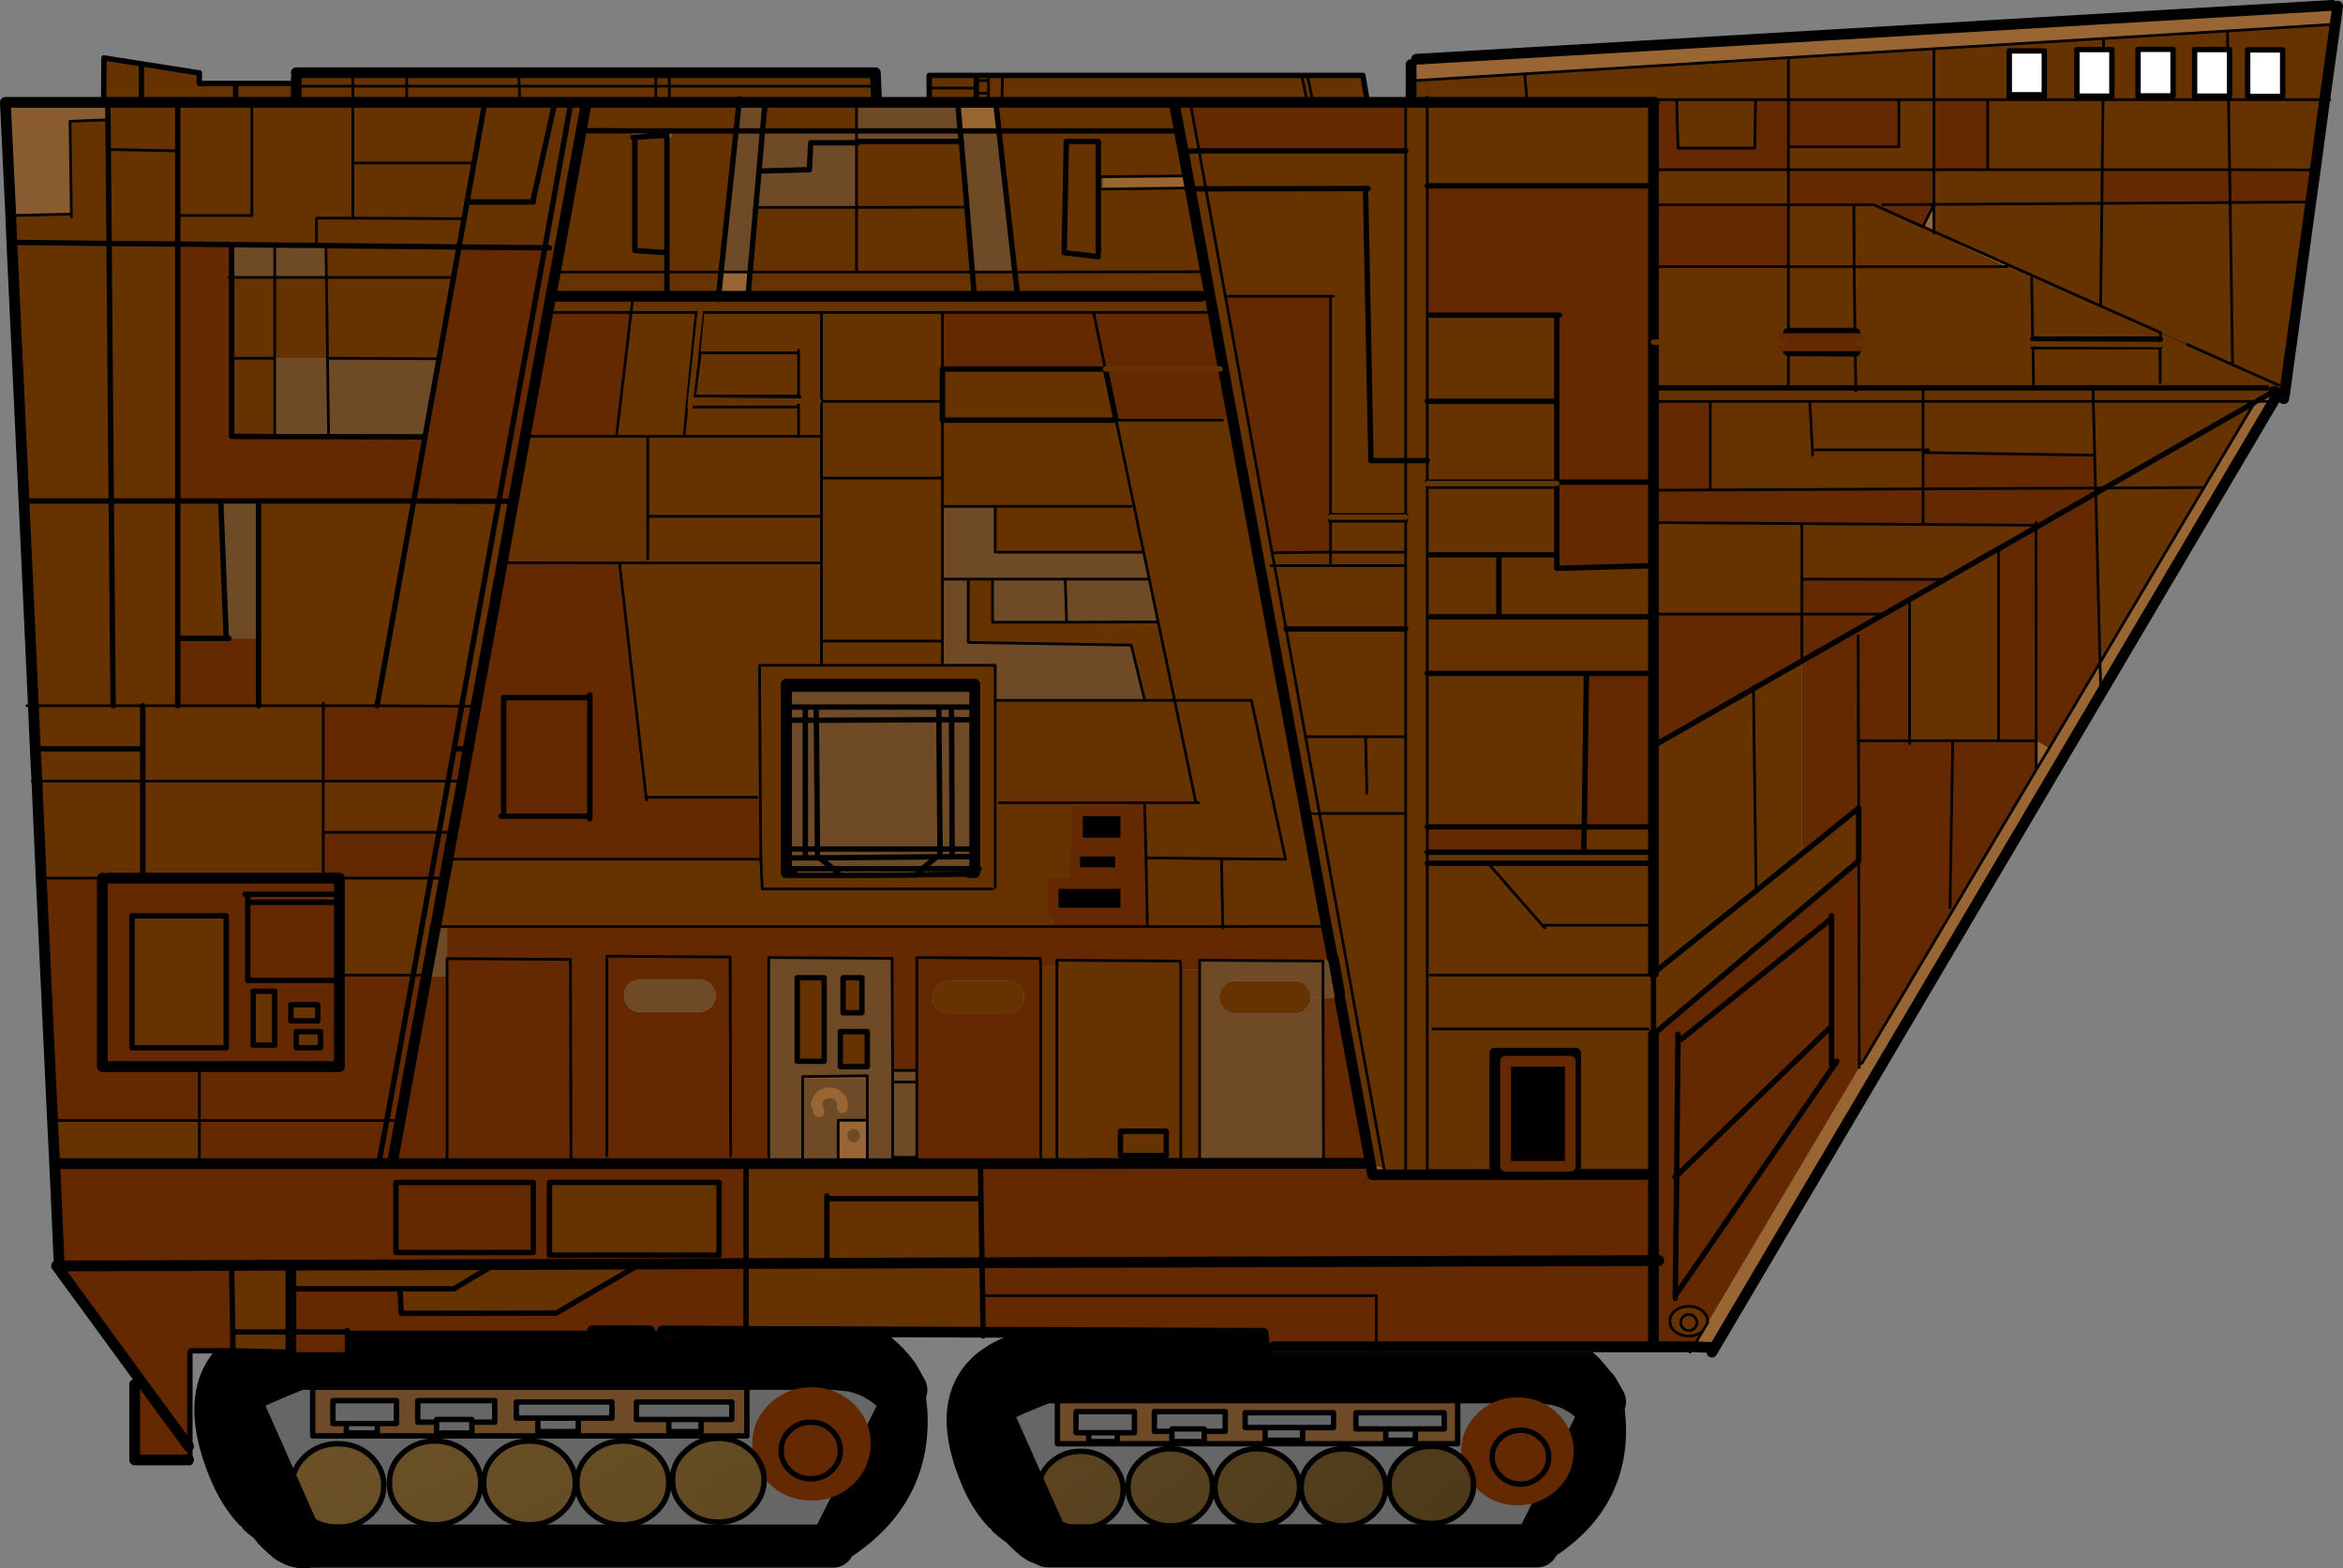
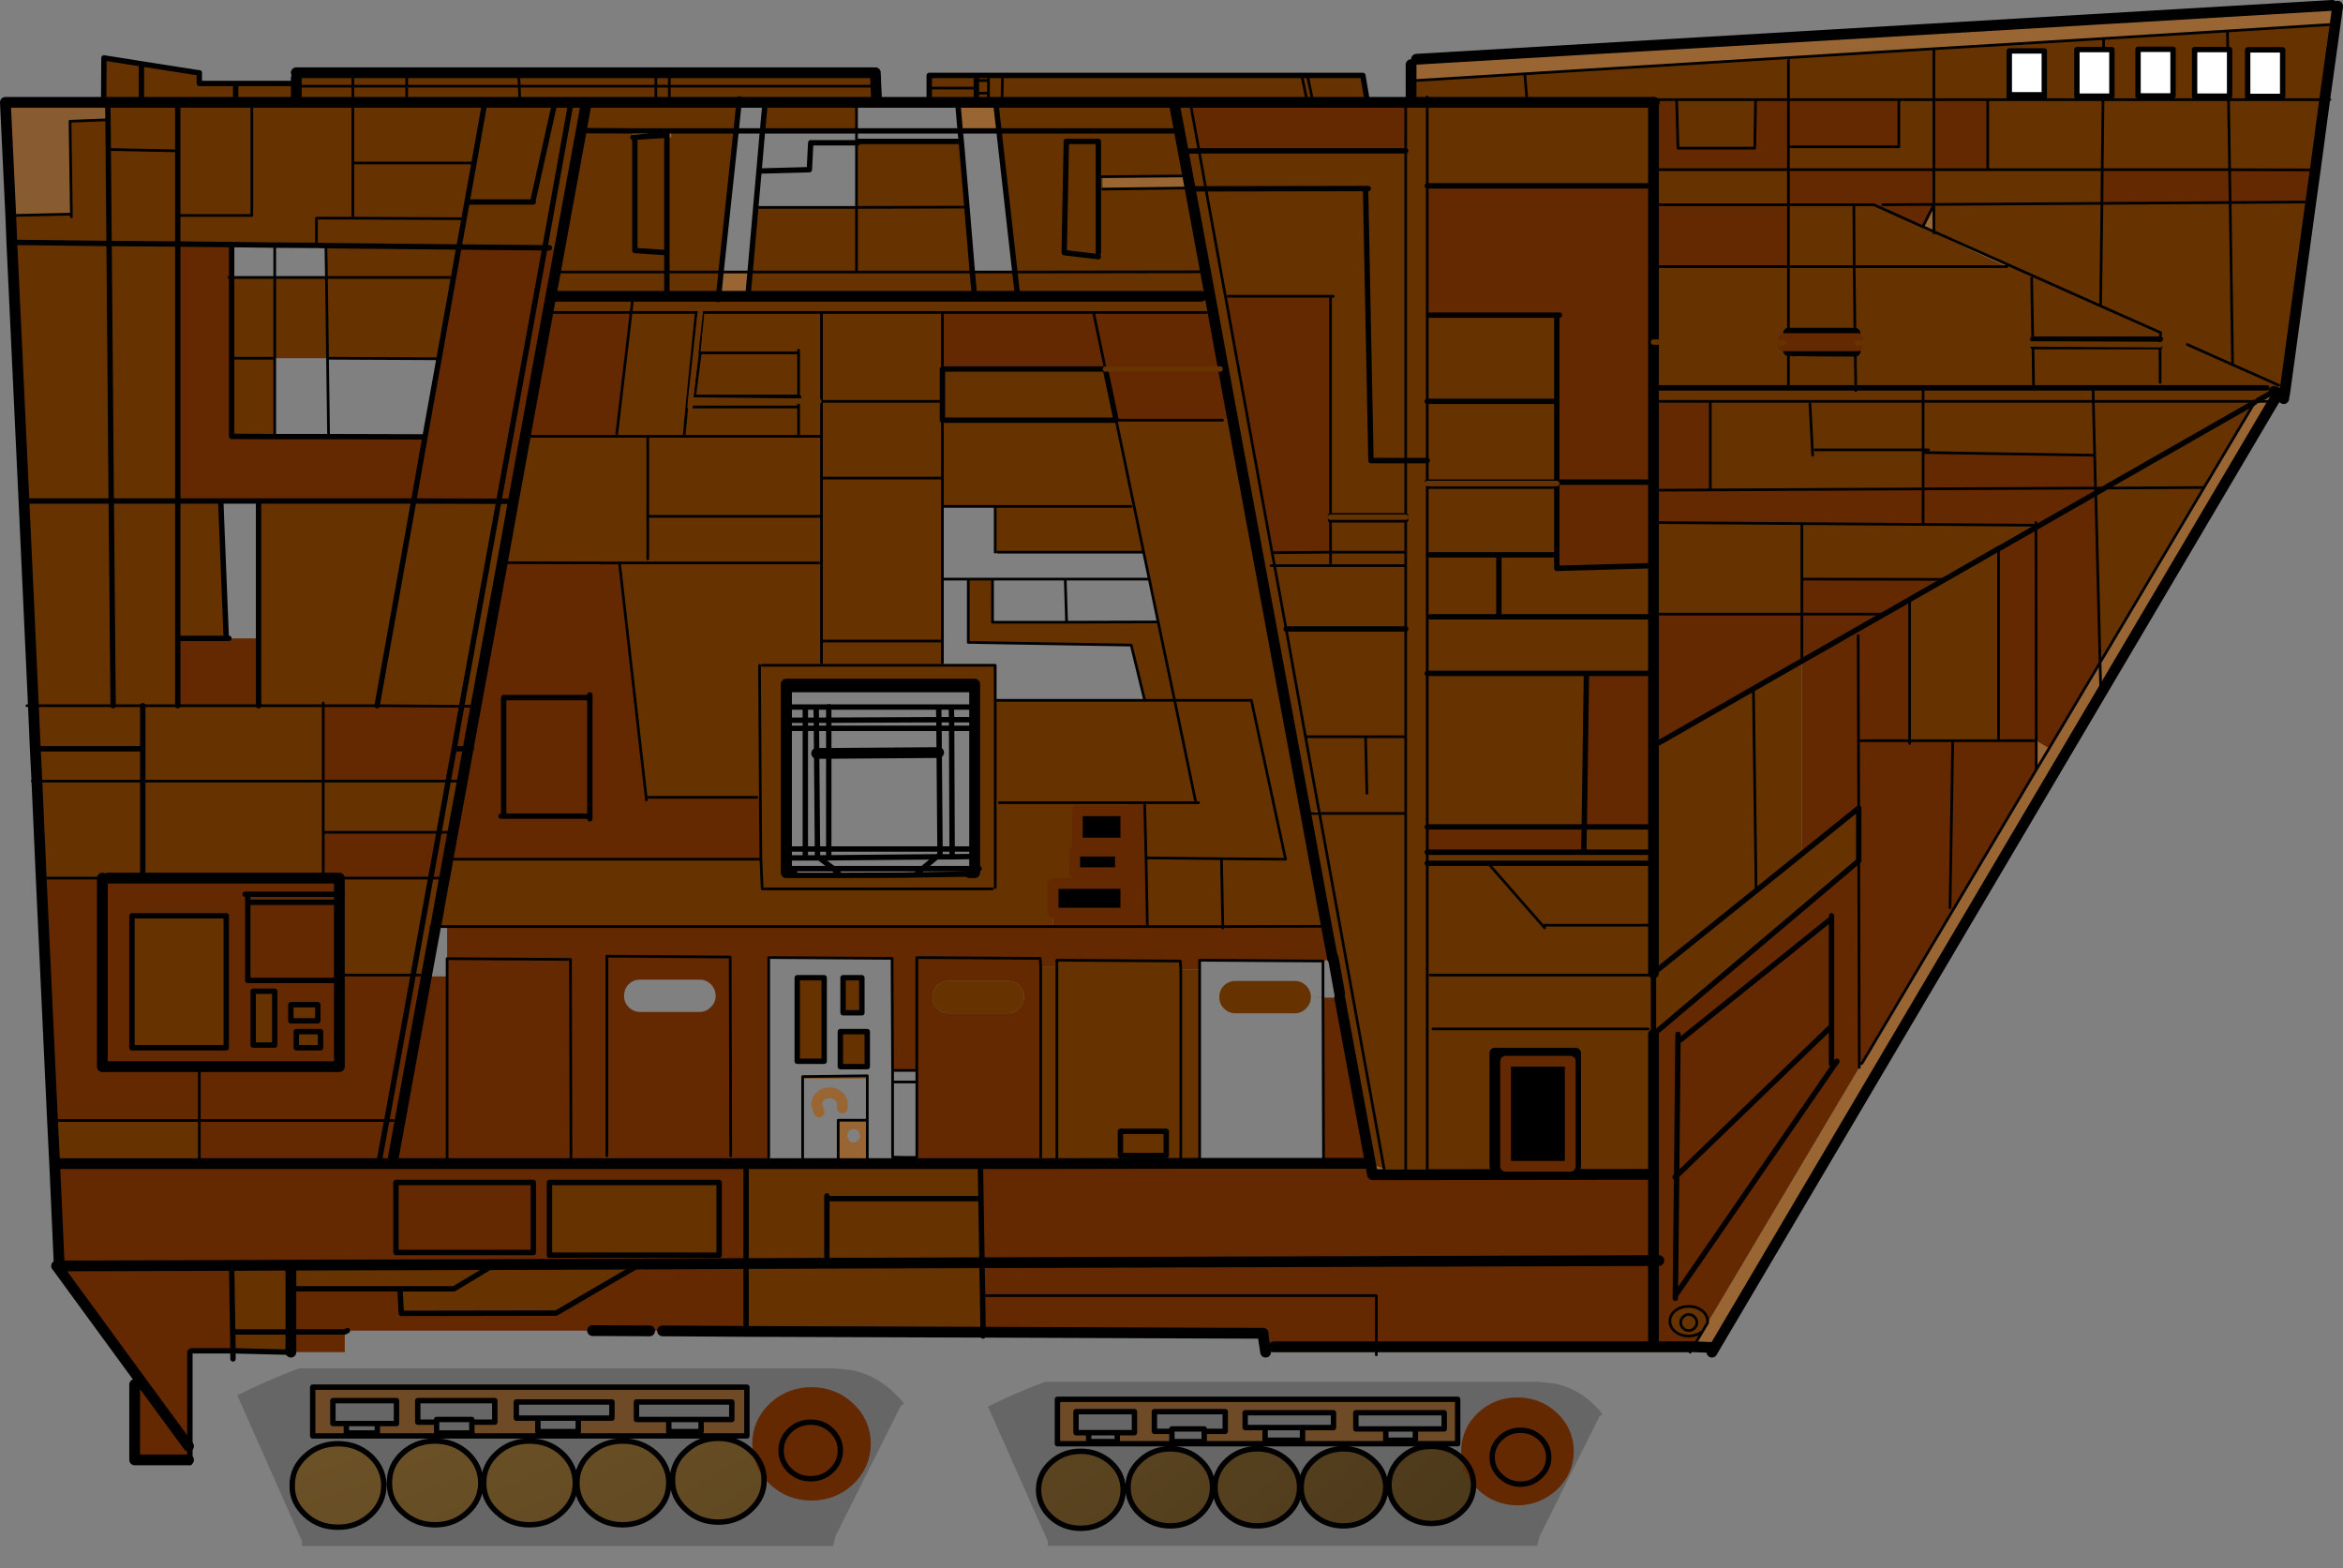
<svg xmlns="http://www.w3.org/2000/svg" height="291.15px" width="434.95px">
  <rect width="100%" height="100%" fill="#808080" stroke="none" />
  <g transform="matrix(1.0, 0.0, 0.0, 1.0, 217.45, 146.05)">
    <path d="M-23.4 110.45 L67.9 110.45 70.95 110.75 Q75.3 111.55 78.65 114.9 L79.05 115.3 79.5 115.8 80.0 116.45 80.05 116.5 79.45 116.9 68.4 139.05 68.15 139.9 67.9 140.9 -22.95 140.9 -22.95 140.0 -23.4 139.0 -34.05 115.05 Q-29.1 112.6 -23.85 110.6 L-23.4 110.45 M64.25 117.35 Q61.55 117.35 59.7 119.1 57.8 120.85 57.8 123.35 57.8 125.85 59.7 127.6 61.55 129.35 64.25 129.4 66.9 129.35 68.8 127.6 70.7 125.85 70.7 123.35 70.7 120.85 68.8 119.1 66.9 117.35 64.25 117.35 66.9 117.35 68.8 119.1 70.7 120.85 70.7 123.35 70.7 125.85 68.8 127.6 66.9 129.35 64.25 129.4 61.55 129.35 59.7 127.6 57.8 125.85 57.8 123.35 57.8 120.85 59.7 119.1 61.55 117.35 64.25 117.35 M56.1 129.6 Q56.1 126.6 53.8 124.5 51.5 122.4 48.25 122.45 45.05 122.4 42.75 124.5 40.4 126.6 40.4 129.6 40.4 132.55 42.75 134.65 45.05 136.75 48.25 136.75 51.5 136.75 53.8 134.65 56.1 132.55 56.1 129.6 M-117.6 117.2 L-110.1 117.2 -117.6 117.2 -121.6 117.2 -121.6 114.2 -103.85 114.2 -103.85 117.2 -110.1 117.2 -110.1 119.7 -117.6 119.7 -117.6 117.2 M-125.6 117.95 L-129.85 117.95 -129.85 119.95 -136.4 119.95 -136.4 117.95 -139.9 117.95 -139.9 113.95 -125.6 113.95 -125.6 117.95 M-147.4 118.2 L-147.4 119.95 -153.15 119.95 -153.15 118.2 -155.65 118.2 -155.65 113.95 -143.85 113.95 -143.85 118.2 -147.4 118.2 -153.15 118.2 -147.4 118.2 M-129.85 117.95 L-129.85 117.45 -136.4 117.45 -136.4 117.95 -136.4 117.45 -129.85 117.45 -129.85 117.95 M-113.15 134.7 Q-110.65 132.45 -110.65 129.25 -110.65 126.0 -113.15 123.7 -115.65 121.45 -119.15 121.45 -122.7 121.45 -125.15 123.7 -127.7 126.0 -127.65 129.25 -127.7 132.45 -125.15 134.7 -122.7 137.0 -119.15 137.0 -115.65 137.0 -113.15 134.7 M-142.7 123.7 Q-145.2 126.0 -145.15 129.25 -145.2 132.45 -142.7 134.7 -140.2 137.0 -136.7 137.0 -133.2 137.0 -130.7 134.7 -128.2 132.45 -128.2 129.25 -128.2 126.0 -130.7 123.7 -133.2 121.45 -136.7 121.45 -140.2 121.45 -142.7 123.7 M-146.2 129.7 L-146.2 129.4 Q-146.35 126.4 -148.7 124.2 -151.2 121.95 -154.7 121.95 -158.25 121.95 -160.7 124.2 -163.25 126.5 -163.2 129.7 -163.25 131.3 -162.6 132.7 -161.95 134.05 -160.7 135.2 -158.25 137.45 -154.7 137.45 -151.2 137.45 -148.7 135.2 -146.2 132.9 -146.2 129.7 M-159.4 111.45 L-159.4 120.5 -78.8 120.5 -78.8 111.45 -159.4 111.45 M-162.35 108.1 L-161.9 107.95 -62.8 107.95 -59.55 108.25 Q-54.8 109.15 -51.2 112.75 L-50.75 113.2 -50.2 113.8 -49.65 114.45 -49.65 114.5 -50.25 114.95 -62.3 139.0 -62.55 139.9 -62.8 140.95 -161.4 140.95 -161.4 140.0 -161.9 138.9 -173.4 112.95 Q-168.05 110.3 -162.35 108.1 M-61.85 117.35 Q-63.9 115.45 -66.8 115.45 -69.7 115.45 -71.75 117.35 -73.8 119.25 -73.8 121.95 -73.8 124.65 -71.75 126.6 -69.7 128.5 -66.8 128.5 -63.9 128.5 -61.85 126.6 -59.8 124.65 -59.8 121.95 -59.8 119.25 -61.85 117.35 -59.8 119.25 -59.8 121.95 -59.8 124.65 -61.85 126.6 -63.9 128.5 -66.8 128.5 -69.7 128.5 -71.75 126.6 -73.8 124.65 -73.8 121.95 -73.8 119.25 -71.75 117.35 -69.7 115.45 -66.8 115.45 -63.9 115.45 -61.85 117.35 M-87.3 117.45 L-87.3 119.7 -93.3 119.7 -93.3 117.45 -99.3 117.45 -99.3 114.2 -81.6 114.2 -81.6 117.45 -87.3 117.45 -93.3 117.45 -87.3 117.45 M-101.85 137.0 Q-98.35 137.0 -95.8 134.7 -93.3 132.45 -93.3 129.25 L-93.3 128.85 Q-93.45 125.85 -95.8 123.7 -98.35 121.45 -101.85 121.45 -105.35 121.45 -107.85 123.7 -110.35 126.0 -110.35 129.25 -110.35 132.45 -107.85 134.7 -105.35 137.0 -101.85 137.0 M-90.1 123.25 Q-92.65 125.5 -92.6 128.7 -92.65 131.9 -90.1 134.2 -87.65 136.5 -84.1 136.5 -80.6 136.5 -78.1 134.2 -75.6 131.9 -75.6 128.7 -75.6 125.5 -78.1 123.25 -80.6 120.95 -84.1 120.95 -87.65 120.95 -90.1 123.25 M39.8 119.2 L34.25 119.2 34.25 116.2 50.65 116.2 50.65 119.2 45.3 119.2 45.3 121.3 39.8 121.3 39.8 119.2 45.3 119.2 39.8 119.2 M53.15 121.95 L53.15 113.7 -21.15 113.7 -21.15 121.95 53.15 121.95 M17.4 118.95 L13.7 118.95 13.7 116.2 30.1 116.2 30.1 118.95 24.35 118.95 24.35 121.3 17.4 121.3 17.4 118.95 24.35 118.95 17.4 118.95 M23.8 130.05 Q23.8 127.1 21.5 125.0 19.15 122.9 15.95 122.9 12.7 122.9 10.4 125.0 8.1 127.1 8.1 130.05 8.1 133.0 10.4 135.1 12.7 137.2 15.95 137.2 19.15 137.2 21.5 135.1 23.8 133.0 23.8 130.05 M31.95 122.9 Q28.7 122.9 26.4 125.0 24.05 127.1 24.1 130.05 24.05 133.0 26.4 135.1 28.7 137.2 31.95 137.2 35.15 137.2 37.45 135.1 39.75 133.0 39.8 130.05 L39.8 129.75 Q39.65 127.0 37.45 125.0 35.15 122.9 31.95 122.9 M6.1 119.65 L6.1 119.2 0.1 119.2 0.1 119.65 0.1 119.2 6.1 119.2 6.1 119.65 6.1 121.55 0.1 121.55 0.1 119.65 -3.15 119.65 -3.15 116.0 10.0 116.0 10.0 119.65 6.1 119.65 M-6.85 119.9 L-10.05 119.9 -10.05 121.55 -15.35 121.55 -15.35 119.9 -17.7 119.9 -17.7 116.0 -6.85 116.0 -6.85 119.9 M-15.35 119.9 L-10.05 119.9 -15.35 119.9 M-8.95 130.25 Q-9.05 127.45 -11.25 125.45 -13.6 123.35 -16.8 123.35 -20.05 123.35 -22.35 125.45 -24.65 127.55 -24.65 130.5 -24.65 132.0 -24.05 133.25 -23.5 134.5 -22.35 135.55 -20.05 137.65 -16.8 137.65 -13.6 137.65 -11.25 135.55 -8.95 133.45 -8.95 130.5 L-8.95 130.25 M5.35 125.0 Q3.05 122.9 -0.2 122.9 -3.4 122.9 -5.7 125.0 -8.05 127.1 -8.05 130.05 -8.05 133.0 -5.7 135.1 -3.4 137.2 -0.2 137.2 3.05 137.2 5.35 135.1 7.65 133.0 7.65 130.05 7.65 127.1 5.35 125.0" fill="#666666" fill-rule="evenodd" stroke="none" />
    <path d="M56.1 129.6 Q56.1 132.55 53.8 134.65 51.5 136.75 48.25 136.75 45.05 136.75 42.75 134.65 40.4 132.55 40.4 129.6 40.4 126.6 42.75 124.5 45.05 122.4 48.25 122.45 51.5 122.4 53.8 124.5 56.1 126.6 56.1 129.6 M-146.2 129.7 Q-146.2 132.9 -148.7 135.2 -151.2 137.45 -154.7 137.45 -158.25 137.45 -160.7 135.2 -161.95 134.05 -162.6 132.7 -163.25 131.3 -163.2 129.7 -163.25 126.5 -160.7 124.2 -158.25 121.95 -154.7 121.95 -151.2 121.95 -148.7 124.2 -146.35 126.4 -146.2 129.4 L-146.2 129.7 M-142.7 123.7 Q-140.2 121.45 -136.7 121.45 -133.2 121.45 -130.7 123.7 -128.2 126.0 -128.2 129.25 -128.2 132.45 -130.7 134.7 -133.2 137.0 -136.7 137.0 -140.2 137.0 -142.7 134.7 -145.2 132.45 -145.15 129.25 -145.2 126.0 -142.7 123.7 M-113.15 134.7 Q-115.65 137.0 -119.15 137.0 -122.7 137.0 -125.15 134.7 -127.7 132.45 -127.65 129.25 -127.7 126.0 -125.15 123.7 -122.7 121.45 -119.15 121.45 -115.65 121.45 -113.15 123.7 -110.65 126.0 -110.65 129.25 -110.65 132.45 -113.15 134.7 M-90.1 123.25 Q-87.65 120.95 -84.1 120.95 -80.6 120.95 -78.1 123.25 -75.6 125.5 -75.6 128.7 -75.6 131.9 -78.1 134.2 -80.6 136.5 -84.1 136.5 -87.65 136.5 -90.1 134.2 -92.65 131.9 -92.6 128.7 -92.65 125.5 -90.1 123.25 M-101.85 137.0 Q-105.35 137.0 -107.85 134.7 -110.35 132.45 -110.35 129.25 -110.35 126.0 -107.85 123.7 -105.35 121.45 -101.85 121.45 -98.35 121.45 -95.8 123.7 -93.45 125.85 -93.3 128.85 L-93.3 129.25 Q-93.3 132.45 -95.8 134.7 -98.35 137.0 -101.85 137.0 M31.95 122.9 Q35.15 122.9 37.45 125.0 39.65 127.0 39.8 129.75 L39.8 130.05 Q39.75 133.0 37.45 135.1 35.15 137.2 31.95 137.2 28.7 137.2 26.4 135.1 24.05 133.0 24.1 130.05 24.05 127.1 26.4 125.0 28.7 122.9 31.95 122.9 M23.8 130.05 Q23.8 133.0 21.5 135.1 19.15 137.2 15.95 137.2 12.7 137.2 10.4 135.1 8.1 133.0 8.1 130.05 8.1 127.1 10.4 125.0 12.7 122.9 15.95 122.9 19.15 122.9 21.5 125.0 23.8 127.1 23.8 130.05 M-8.95 130.25 L-8.95 130.5 Q-8.95 133.45 -11.25 135.55 -13.6 137.65 -16.8 137.65 -20.05 137.65 -22.35 135.55 -23.5 134.5 -24.05 133.25 -24.65 132.0 -24.65 130.5 -24.65 127.55 -22.35 125.45 -20.05 123.35 -16.8 123.35 -13.6 123.35 -11.25 125.45 -9.05 127.45 -8.95 130.25 M5.35 125.0 Q7.65 127.1 7.65 130.05 7.65 133.0 5.35 135.1 3.05 137.2 -0.2 137.2 -3.4 137.2 -5.7 135.1 -8.05 133.0 -8.05 130.05 -8.05 127.1 -5.7 125.0 -3.4 122.9 -0.2 122.9 3.05 122.9 5.35 125.0" fill="url(#gradient0)" fill-rule="evenodd" stroke="none" />
    <path d="M-117.6 117.2 L-117.6 119.7 -110.1 119.7 -110.1 117.2 -103.85 117.2 -103.85 114.2 -121.6 114.2 -121.6 117.2 -117.6 117.2 M-147.4 118.2 L-143.85 118.2 -143.85 113.95 -155.65 113.95 -155.65 118.2 -153.15 118.2 -153.15 119.95 -147.4 119.95 -147.4 118.2 M-125.6 117.95 L-125.6 113.95 -139.9 113.95 -139.9 117.95 -136.4 117.95 -136.4 119.95 -129.85 119.95 -129.85 117.95 -125.6 117.95 M-159.4 111.45 L-78.8 111.45 -78.8 120.5 -159.4 120.5 -159.4 111.45 M-87.3 117.45 L-81.6 117.45 -81.6 114.2 -99.3 114.2 -99.3 117.45 -93.3 117.45 -93.3 119.7 -87.3 119.7 -87.3 117.45 M39.8 119.2 L39.8 121.3 45.3 121.3 45.3 119.2 50.65 119.2 50.65 116.2 34.25 116.2 34.25 119.2 39.8 119.2 M53.15 121.95 L-21.15 121.95 -21.15 113.7 53.15 113.7 53.15 121.95 M17.4 118.95 L17.4 121.3 24.35 121.3 24.35 118.95 30.1 118.95 30.1 116.2 13.7 116.2 13.7 118.95 17.4 118.95 M6.1 119.65 L10.0 119.65 10.0 116.0 -3.15 116.0 -3.15 119.65 0.1 119.65 0.1 121.55 6.1 121.55 6.1 119.65 M-6.85 119.9 L-6.85 116.0 -17.7 116.0 -17.7 119.9 -15.35 119.9 -15.35 121.55 -10.05 121.55 -10.05 119.9 -6.85 119.9" fill="#6f4a26" fill-rule="evenodd" stroke="none" />
-     <path d="M-169.25 135.2 L-169.25 135.25 -167.2 137.55 -166.9 137.85 Q-164.15 139.3 -162.6 141.95 L-162.55 142.0 Q-161.7 142.05 -161.1 142.7 L-159.2 142.55 -158.2 142.6 Q-157.85 142.85 -157.65 143.2 L-157.45 143.75 -157.5 143.9 -157.8 144.5 Q-158.55 145.1 -159.65 144.8 L-159.8 145.0 -159.95 145.1 Q-164.4 145.35 -167.6 142.35 L-168.4 141.6 Q-170.25 140.0 -171.3 137.7 L-171.35 137.3 -171.3 136.55 -171.15 136.4 -171.0 136.15 Q-171.6 135.45 -171.15 134.75 L-170.7 134.2 -170.6 134.1 -170.55 134.1 -170.45 134.05 -170.35 134.05 -169.7 134.1 -169.3 134.7 -169.25 135.2 M-31.2 134.5 L-30.65 134.5 -30.25 135.1 -30.2 135.55 -30.2 135.6 -28.3 137.7 -28.05 138.0 Q-25.55 139.4 -24.1 141.8 L-24.05 141.8 Q-23.25 141.9 -22.7 142.5 L-20.95 142.35 -20.0 142.35 -19.5 142.95 -19.35 143.45 -19.4 143.55 -19.65 144.1 Q-20.35 144.65 -21.35 144.4 L-21.5 144.6 -21.65 144.7 Q-25.75 144.9 -28.7 142.15 L-29.45 141.45 Q-31.15 139.95 -32.15 137.85 L-32.15 137.45 -32.15 136.8 -32.0 136.65 -31.8 136.45 Q-32.35 135.8 -32.0 135.15 L-31.55 134.65 -31.5 134.6 -31.35 134.5 -31.2 134.5" fill="#000000" fill-rule="evenodd" stroke="none" />
-     <path d="M-23.4 110.45 L67.9 110.45 70.95 110.75 Q75.3 111.55 78.65 114.9 L79.05 115.3 79.5 115.8 80.0 116.45 80.05 116.5 80.25 116.8 80.15 115.3 79.95 114.5 Q79.6 112.9 78.7 111.85 77.6 110.45 75.7 109.9 L71.5 108.7 71.45 108.65 Q62.75 106.3 53.7 104.9 L50.95 104.9 50.85 104.9 45.8 104.9 45.75 104.9 43.7 104.9 26.85 105.1 26.75 105.1 14.85 105.35 -21.15 106.75 M-31.2 134.5 Q-33.7 131.8 -35.4 127.6 -43.55 107.6 -23.1 104.15 -8.0 101.55 11.15 101.85 L26.95 102.4 36.4 103.0 43.7 102.6 45.75 102.5 45.8 102.5 50.9 102.5 62.05 103.1 Q68.4 103.75 72.8 106.15 74.95 107.3 76.6 108.9 L78.95 111.7 79.0 111.7 80.4 114.15 M68.15 139.9 L68.8 139.7 68.85 139.65 Q81.5 131.4 80.3 117.1 L80.25 116.85 80.25 116.8 M58.25 104.9 L50.85 104.15 45.9 103.85 50.85 104.5 50.95 104.5 53.7 104.9 58.25 104.9 M68.4 139.05 L79.45 116.9 M-161.9 107.95 L-62.8 107.95 -59.55 108.25 Q-54.8 109.15 -51.2 112.75 L-50.75 113.2 -50.2 113.8 -49.65 114.45 -49.65 114.5 -49.4 114.85 -49.6 113.25 -49.75 112.35 Q-50.15 110.65 -51.1 109.45 -52.3 107.95 -54.4 107.35 L-58.9 106.05 -59.0 106.0 Q-68.4 103.45 -78.2 101.95 L-81.25 101.95 -81.3 101.95 -86.8 102.0 -86.85 102.0 -89.05 102.0 -107.35 102.15 -107.45 102.15 -120.35 102.4 -159.4 103.95 M-170.35 134.05 Q-173.0 131.15 -174.85 126.6 -183.7 104.9 -161.55 101.15 -145.15 98.3 -124.4 98.65 L-107.25 99.2 -96.95 99.9 -89.05 99.45 -86.85 99.35 -86.75 99.35 -81.25 99.35 -69.2 100.0 Q-62.3 100.65 -57.5 103.3 -55.2 104.55 -53.4 106.3 -51.95 107.65 -50.8 109.3 L-49.3 111.95 M-169.25 135.2 Q-166.1 138.05 -161.9 138.9 L-173.4 112.95 Q-168.05 110.3 -162.35 108.1 M-161.4 140.95 L-62.8 140.95 M-62.3 139.0 L-50.25 114.95 M-161.4 140.0 L-161.9 138.9 M-62.55 139.9 L-61.85 139.7 -61.75 139.7 Q-48.05 130.7 -49.35 115.15 L-49.4 114.9 -49.4 114.85 M-30.2 135.55 Q-27.25 138.2 -23.4 139.0 L-34.05 115.05 Q-29.1 112.6 -23.85 110.6 M-78.2 101.95 L-81.25 101.5 -81.3 101.5 -86.7 100.85 -86.8 100.85 -89.05 100.75 Q-97.75 100.45 -107.35 101.0 L-96.95 99.9 -89.2 100.6 -89.05 100.6 -86.8 100.85 M-78.2 101.95 L-73.3 101.95 -81.3 101.15 -86.7 100.85 M45.9 103.85 L45.8 103.85 43.75 103.8 43.7 103.8 Q35.7 103.55 26.85 104.05 L36.4 103.0 43.6 103.65 43.7 103.65 43.75 103.65 45.8 103.85 M-22.95 140.0 L-23.4 139.0 M-22.95 140.9 L67.9 140.9" fill="none" stroke="#000000" stroke-linecap="round" stroke-linejoin="round" stroke-width="8.0" />
    <path d="M64.25 117.35 Q66.9 117.35 68.8 119.1 70.7 120.85 70.7 123.35 70.7 125.85 68.8 127.6 66.9 129.35 64.25 129.4 61.55 129.35 59.7 127.6 57.8 125.85 57.8 123.35 57.8 120.85 59.7 119.1 61.55 117.35 64.25 117.35 M-61.85 117.35 Q-59.8 119.25 -59.8 121.95 -59.8 124.65 -61.85 126.6 -63.9 128.5 -66.8 128.5 -69.7 128.5 -71.75 126.6 -73.8 124.65 -73.8 121.95 -73.8 119.25 -71.75 117.35 -69.7 115.45 -66.8 115.45 -63.9 115.45 -61.85 117.35" fill="none" stroke="#642900" stroke-linecap="round" stroke-linejoin="round" stroke-width="8.0" />
    <path d="M56.1 129.6 Q56.1 132.55 53.8 134.65 51.5 136.75 48.25 136.75 45.05 136.75 42.75 134.65 40.4 132.55 40.4 129.6 40.4 126.6 42.75 124.5 45.05 122.4 48.25 122.45 51.5 122.4 53.8 124.5 56.1 126.6 56.1 129.6 M-63.6 -14.85 L-63.6 -10.85 -36.1 -10.85 M-63.6 -6.2 L-63.6 -10.85 -71.35 -10.85 M-63.6 -6.2 L-63.6 12.65 M-110.1 117.2 L-117.6 117.2 -117.6 119.7 -110.1 119.7 -110.1 117.2 -103.85 117.2 -103.85 114.2 -121.6 114.2 -121.6 117.2 -117.6 117.2 M-125.6 117.95 L-129.85 117.95 -129.85 119.95 -136.4 119.95 -136.4 117.95 -139.9 117.95 -139.9 113.95 -125.6 113.95 -125.6 117.95 M-147.4 118.2 L-147.4 119.95 -153.15 119.95 -153.15 118.2 -155.65 118.2 -155.65 113.95 -143.85 113.95 -143.85 118.2 -147.4 118.2 -153.15 118.2 M-136.4 117.95 L-136.4 117.45 -129.85 117.45 -129.85 117.95 M-146.2 129.7 Q-146.2 132.9 -148.7 135.2 -151.2 137.45 -154.7 137.45 -158.25 137.45 -160.7 135.2 -161.95 134.05 -162.6 132.7 -163.25 131.3 -163.2 129.7 -163.25 126.5 -160.7 124.2 -158.25 121.95 -154.7 121.95 -151.2 121.95 -148.7 124.2 -146.35 126.4 -146.2 129.4 L-146.2 129.7 M-142.7 123.7 Q-140.2 121.45 -136.7 121.45 -133.2 121.45 -130.7 123.7 -128.2 126.0 -128.2 129.25 -128.2 132.45 -130.7 134.7 -133.2 137.0 -136.7 137.0 -140.2 137.0 -142.7 134.7 -145.2 132.45 -145.15 129.25 -145.2 126.0 -142.7 123.7 M-113.15 134.7 Q-115.65 137.0 -119.15 137.0 -122.7 137.0 -125.15 134.7 -127.7 132.45 -127.65 129.25 -127.7 126.0 -125.15 123.7 -122.7 121.45 -119.15 121.45 -115.65 121.45 -113.15 123.7 -110.65 126.0 -110.65 129.25 -110.65 132.45 -113.15 134.7 M-159.4 111.45 L-78.8 111.45 -78.8 120.5 -159.4 120.5 -159.4 111.45 M-87.3 117.45 L-87.3 119.7 -93.3 119.7 -93.3 117.45 -99.3 117.45 -99.3 114.2 -81.6 114.2 -81.6 117.45 -87.3 117.45 -93.3 117.45 M-90.1 123.25 Q-87.65 120.95 -84.1 120.95 -80.6 120.95 -78.1 123.25 -75.6 125.5 -75.6 128.7 -75.6 131.9 -78.1 134.2 -80.6 136.5 -84.1 136.5 -87.65 136.5 -90.1 134.2 -92.65 131.9 -92.6 128.7 -92.65 125.5 -90.1 123.25 M-101.85 137.0 Q-105.35 137.0 -107.85 134.7 -110.35 132.45 -110.35 129.25 -110.35 126.0 -107.85 123.7 -105.35 121.45 -101.85 121.45 -98.35 121.45 -95.8 123.7 -93.45 125.85 -93.3 128.85 L-93.3 129.25 Q-93.3 132.45 -95.8 134.7 -98.35 137.0 -101.85 137.0 M39.8 119.2 L34.25 119.2 34.25 116.2 50.65 116.2 50.65 119.2 45.3 119.2 45.3 121.3 39.8 121.3 39.8 119.2 45.3 119.2 M53.15 121.95 L-21.15 121.95 -21.15 113.7 53.15 113.7 53.15 121.95 M17.4 118.95 L13.7 118.95 13.7 116.2 30.1 116.2 30.1 118.95 24.35 118.95 24.35 121.3 17.4 121.3 17.4 118.95 24.35 118.95 M31.95 122.9 Q35.15 122.9 37.45 125.0 39.65 127.0 39.8 129.75 L39.8 130.05 Q39.75 133.0 37.45 135.1 35.15 137.2 31.95 137.2 28.7 137.2 26.4 135.1 24.05 133.0 24.1 130.05 24.05 127.1 26.4 125.0 28.7 122.9 31.95 122.9 M23.8 130.05 Q23.8 133.0 21.5 135.1 19.15 137.2 15.95 137.2 12.7 137.2 10.4 135.1 8.1 133.0 8.1 130.05 8.1 127.1 10.4 125.0 12.7 122.9 15.95 122.9 19.15 122.9 21.5 125.0 23.8 127.1 23.8 130.05 M0.1 119.65 L0.1 119.2 6.1 119.2 6.1 119.65 10.0 119.65 10.0 116.0 -3.15 116.0 -3.15 119.65 0.1 119.65 0.1 121.55 6.1 121.55 6.1 119.65 M-6.85 119.9 L-10.05 119.9 -10.05 121.55 -15.35 121.55 -15.35 119.9 -17.7 119.9 -17.7 116.0 -6.85 116.0 -6.85 119.9 M-10.05 119.9 L-15.35 119.9 M-8.95 130.25 L-8.95 130.5 Q-8.95 133.45 -11.25 135.55 -13.6 137.65 -16.8 137.65 -20.05 137.65 -22.35 135.55 -23.5 134.5 -24.05 133.25 -24.65 132.0 -24.65 130.5 -24.65 127.55 -22.35 125.45 -20.05 123.35 -16.8 123.35 -13.6 123.35 -11.25 125.45 -9.05 127.45 -8.95 130.25 M5.35 125.0 Q7.65 127.1 7.65 130.05 7.65 133.0 5.35 135.1 3.05 137.2 -0.2 137.2 -3.4 137.2 -5.7 135.1 -8.05 133.0 -8.05 130.05 -8.05 127.1 -5.7 125.0 -3.4 122.9 -0.2 122.9 3.05 122.9 5.35 125.0" fill="none" stroke="#000000" stroke-linecap="round" stroke-linejoin="round" stroke-width="1.0" />
    <path d="M-63.6 -6.2 L-43.2 -6.35 M-65.85 -6.2 L-63.6 -6.2" fill="none" stroke="#000000" stroke-linecap="round" stroke-linejoin="round" stroke-width="2.0" />
    <path d="M216.5 -144.9 L216.05 -141.55 196.05 -140.3 173.05 -138.9 141.55 -137.0 114.55 -135.35 65.6 -132.35 44.5 -131.05 44.5 -134.05 45.5 -135.05 215.5 -145.05 216.5 -144.9 M162.05 -127.95 L162.05 -127.55 155.55 -127.55 155.55 -127.95 162.05 -127.95 M168.1 -127.55 L168.1 -128.2 172.95 -128.2 174.6 -128.2 174.6 -127.55 172.95 -127.55 168.1 -127.55 M179.45 -127.55 L179.45 -128.25 185.95 -128.25 185.95 -127.55 179.45 -127.55 M189.95 -127.55 L189.95 -128.2 196.25 -128.2 196.25 -127.55 189.95 -127.55 M172.95 -127.55 L172.95 -128.2 172.95 -127.55 M139.7 -103.9 L141.4 -107.75 141.55 -108.1 141.55 -103.05 139.7 -103.9 M205.45 -72.95 L204.6 -71.55 201.4 -71.55 204.6 -71.55 172.55 -17.3 100.85 104.1 100.35 104.95 96.3 104.95 96.9 103.95 98.6 101.1 99.55 99.5 127.7 52.1 128.1 51.4 128.25 51.25 160.55 -3.15 162.95 -7.15 160.55 -3.15 160.55 -8.55 162.95 -7.15 172.4 -23.05 191.7 -55.55 201.1 -71.35 201.4 -71.55 201.7 -71.7 204.7 -73.4 205.45 -72.95 M201.1 -71.55 L201.4 -71.55 201.1 -71.35 201.1 -71.55 M172.55 -17.3 L172.4 -23.05 172.55 -17.3 M173.25 -55.45 L171.6 -54.5 171.55 -55.45 173.25 -55.45 M100.85 104.1 L96.9 103.95 100.85 104.1 M88.7 12.15 L89.5 12.15 89.5 14.2 88.7 14.2 88.7 12.15 M17.05 101.95 L-34.95 101.95 -94.45 101.95 -94.45 101.0 -78.95 101.1 -34.95 101.25 -34.95 101.95 -34.95 101.25 17.05 101.45 17.05 101.95 M-32.6 -127.05 L-32.0 -121.75 -39.2 -121.75 -39.65 -127.05 -36.2 -127.05 -32.6 -127.05 M-12.75 -110.95 L-12.75 -113.25 3.05 -113.4 3.5 -111.0 2.9 -111.15 -12.75 -110.95 M-92.85 -121.75 L-92.85 -120.55 -93.65 -120.55 -93.65 -120.95 -93.65 -121.75 -93.65 -120.95 -93.65 -120.55 -99.6 -120.55 -99.95 -120.55 -100.0 -120.55 -100.0 -121.75 -93.65 -121.75 -92.85 -121.75 M-93.65 -120.95 L-99.95 -120.55 -93.65 -120.95 M-83.6 -95.55 L-78.2 -95.55 -78.55 -91.65 -78.55 -91.05 -84.05 -91.05 -83.6 -95.55 M43.5 70.95 L47.5 70.95 47.5 72.0 43.5 72.0 43.5 70.95 43.5 72.0 37.35 72.0 36.95 69.9 39.5 70.95 43.5 70.95 M24.95 4.95 L24.95 4.9 27.4 4.45 27.5 4.95 24.95 4.95 M-154.2 16.95 L-154.45 16.95 -154.95 16.95 -158.95 16.95 -157.45 16.7 -154.2 16.95 M28.15 32.35 L29.9 31.85 29.8 31.15 30.05 31.85 30.1 32.0 28.15 32.35 M30.05 31.85 L29.9 31.85 30.05 31.85 M-56.45 61.9 L-56.45 68.95 -61.85 68.95 -61.85 61.9 -56.45 61.9 M-51.75 68.95 L-51.75 68.75 -51.6 68.75 -49.4 68.8 -47.25 68.8 -49.4 68.8 -47.25 68.75 -47.25 68.8 -47.25 69.95 -51.75 69.95 -51.75 68.95 M-59.0 63.55 Q-59.5 63.55 -59.85 63.9 -60.2 64.3 -60.2 64.8 L-59.85 65.65 Q-59.5 66.05 -59.0 66.05 -58.5 66.05 -58.15 65.65 -57.8 65.3 -57.8 64.8 -57.8 64.3 -58.15 63.9 -58.5 63.55 -59.0 63.55" fill="#996633" fill-rule="evenodd" stroke="none" />
    <path d="M216.05 -141.55 L214.1 -127.55 196.25 -127.55 214.1 -127.55 212.35 -114.5 196.45 -114.55 172.8 -114.55 172.95 -127.55 172.8 -114.55 172.75 -108.3 172.5 -89.25 155.25 -96.95 172.5 -89.25 172.75 -108.3 141.55 -108.1 141.55 -114.55 114.55 -114.55 114.55 -108.05 126.7 -108.05 130.4 -108.05 139.5 -103.95 139.7 -103.9 141.55 -103.05 141.55 -108.1 172.75 -108.3 196.55 -108.45 210.55 -108.55 211.5 -108.4 206.65 -72.9 205.5 -73.05 204.7 -73.4 201.7 -71.7 201.4 -71.55 201.1 -71.55 201.1 -71.35 191.7 -55.55 172.4 -23.05 171.6 -54.5 173.25 -55.45 171.55 -55.45 171.4 -61.55 171.15 -71.55 139.55 -71.55 139.55 -62.55 140.55 -62.55 139.55 -62.55 139.55 -71.55 171.15 -71.55 171.4 -61.55 139.55 -62.05 139.55 -55.3 100.05 -55.1 100.05 -71.55 89.5 -71.55 89.5 -74.05 89.5 -82.55 113.65 -82.4 89.5 -82.55 89.5 -95.05 89.5 -96.55 114.55 -96.55 114.55 -108.05 90.55 -108.05 89.5 -108.05 89.5 -111.55 89.5 -114.55 89.5 -111.55 47.5 -111.55 47.5 -127.05 44.5 -127.05 47.5 -127.05 47.5 -128.05 47.5 -127.05 47.5 -111.55 47.5 -87.55 47.5 -71.55 47.5 -60.55 47.5 -71.55 47.5 -87.55 48.05 -87.55 71.55 -87.55 71.55 -71.55 71.55 -56.55 71.55 -56.3 71.55 -55.55 71.55 -40.55 89.5 -41.05 89.5 -49.05 117.05 -48.85 139.55 -48.7 160.5 -48.55 160.5 -48.15 153.7 -44.25 153.55 -44.2 143.6 -38.5 153.55 -44.2 153.55 -8.55 145.05 -8.55 137.05 -8.55 137.05 -34.75 137.2 -34.85 143.6 -38.5 117.05 -38.55 117.05 -32.05 89.5 -32.05 89.5 -31.55 60.8 -31.55 60.8 -43.05 71.05 -43.05 60.8 -43.05 60.8 -31.55 89.5 -31.55 89.5 -21.05 77.05 -21.05 76.65 7.45 89.5 7.45 89.5 -7.6 108.05 -18.2 108.2 -18.3 117.05 -23.35 117.05 11.45 117.55 12.05 108.55 19.3 117.55 12.05 127.6 3.95 127.6 13.75 89.5 45.95 89.5 34.6 89.5 25.7 89.5 14.2 89.5 25.7 89.5 34.6 108.55 19.3 89.5 34.6 89.5 45.95 89.5 71.95 88.5 71.95 47.5 72.0 47.5 70.95 43.5 70.95 43.5 4.95 43.5 -9.3 43.5 -29.3 43.5 -41.05 43.5 -43.55 43.5 -49.55 43.5 -50.05 43.5 -50.3 43.5 -60.55 43.5 -50.3 43.5 -50.05 43.5 -49.55 43.5 -43.55 43.5 -41.05 43.5 -29.3 43.5 -9.3 43.5 4.95 43.5 70.95 39.5 70.95 36.95 69.9 31.25 39.15 31.25 38.4 30.1 32.0 30.05 31.85 29.8 31.15 28.8 25.9 9.55 25.95 9.3 13.35 21.2 13.45 14.85 -16.05 0.6 -16.05 14.85 -16.05 21.2 13.45 9.3 13.35 9.55 25.95 -4.45 25.95 -4.7 13.2 -4.95 3.45 -4.95 2.95 4.55 2.95 -4.95 2.95 -8.45 2.95 -8.45 4.45 -17.45 4.45 -17.45 10.45 -9.45 10.45 -9.45 11.95 -17.95 11.95 -17.95 15.95 -17.95 17.95 -21.95 17.95 -21.95 23.45 -21.95 25.95 -134.45 25.95 -136.5 25.6 -136.6 25.95 -137.45 25.95 -136.6 25.95 -138.3 35.2 -139.45 34.95 -140.75 34.95 -137.5 16.95 -140.75 34.95 -154.45 34.95 -154.45 21.45 -154.45 19.95 -154.45 16.95 -154.2 16.95 -137.5 16.95 -134.95 16.95 -134.9 16.85 -134.3 13.45 -76.2 13.45 -76.3 1.95 -76.95 1.95 -97.5 1.95 -102.45 -41.55 -124.2 -41.6 -129.1 -14.95 -131.75 -14.95 -124.85 -53.0 -131.75 -14.95 -147.45 -15.05 -157.45 -15.05 -157.45 -1.05 -134.25 -1.05 -132.45 -1.05 -131.65 -0.9 -133.4 8.55 -133.95 8.45 -135.95 8.45 -134.25 -1.05 -135.95 8.45 -157.45 8.45 -157.45 -1.05 -157.45 8.45 -157.45 16.7 -158.95 16.95 -197.45 16.95 -198.45 16.95 -209.8 16.95 -210.6 -1.05 -210.9 -7.05 -211.25 -15.05 -213.0 -53.05 -196.8 -53.05 -196.45 -15.05 -196.8 -53.05 -213.0 -53.05 -215.25 -101.0 -214.45 -101.05 -215.25 -101.0 -215.45 -106.0 -215.2 -106.05 -204.2 -106.3 -204.45 -123.55 -204.2 -123.55 -197.7 -123.8 -197.4 -123.8 -197.45 -127.05 -191.2 -127.05 -191.2 -134.2 -191.2 -127.05 -173.7 -127.05 -191.2 -127.05 -197.45 -127.05 -198.2 -127.05 -198.2 -127.3 -198.15 -135.3 -191.2 -134.2 -180.7 -132.55 -180.45 -132.55 -180.45 -130.55 -180.2 -130.55 -162.95 -130.55 -162.45 -130.55 -162.45 -131.55 -162.45 -132.55 -151.95 -132.55 -141.95 -132.55 -121.2 -132.55 -95.7 -132.55 -93.2 -132.55 -55.45 -132.55 -54.95 -132.55 -54.85 -130.05 -54.7 -127.05 -58.45 -127.05 -75.4 -127.05 -58.45 -127.05 -58.45 -126.55 -58.45 -121.75 -75.9 -121.75 -75.4 -127.05 -80.25 -127.05 -93.2 -127.05 -80.25 -127.05 -80.2 -127.7 -80.25 -127.05 -80.8 -121.75 -83.6 -95.55 -93.65 -95.55 -83.6 -95.55 -84.05 -91.05 -78.55 -91.05 -78.55 -91.65 -78.2 -95.55 -77.15 -107.5 -77.15 -107.55 -58.45 -107.55 -58.45 -119.55 -58.2 -119.55 -58.2 -119.8 -39.0 -119.8 -37.95 -107.6 -36.95 -95.55 -29.05 -95.55 -32.0 -121.75 -32.6 -127.05 -31.45 -127.05 -32.6 -127.05 -36.2 -127.05 -39.65 -127.05 -39.7 -127.05 -44.95 -127.05 -44.95 -129.7 -44.95 -132.05 -36.2 -132.05 -33.95 -132.05 -31.35 -132.05 24.2 -132.05 25.25 -127.05 24.2 -132.05 25.25 -132.05 35.55 -132.05 36.4 -127.05 26.35 -127.05 26.3 -127.05 25.25 -132.05 26.3 -127.05 25.25 -127.05 3.5 -127.05 0.5 -127.05 -31.45 -127.05 0.5 -127.05 3.5 -127.05 5.15 -118.05 6.4 -111.0 5.15 -118.05 2.2 -117.95 5.15 -118.05 43.5 -118.05 43.5 -126.05 43.5 -127.05 44.5 -127.05 44.5 -128.05 44.5 -131.05 65.6 -132.35 114.55 -135.35 114.55 -127.55 114.55 -135.35 141.55 -137.0 173.05 -138.9 173.05 -136.85 173.05 -138.9 196.05 -140.3 196.1 -136.85 196.05 -140.3 216.05 -141.55 M162.05 -127.95 L162.05 -128.45 162.05 -136.6 155.55 -136.6 155.55 -128.45 155.55 -127.95 155.55 -127.55 162.05 -127.55 162.05 -127.95 M168.1 -127.55 L162.05 -127.55 168.1 -127.55 172.95 -127.55 174.6 -127.55 174.6 -128.2 174.6 -136.85 173.05 -136.85 168.1 -136.85 168.1 -128.2 168.1 -127.55 M141.55 -127.55 L141.55 -137.0 141.55 -127.55 135.05 -127.55 141.55 -127.55 141.55 -114.55 151.55 -114.55 151.55 -127.55 141.55 -127.55 M155.55 -127.55 L151.55 -127.55 155.55 -127.55 M179.45 -127.55 L174.6 -127.55 179.45 -127.55 185.95 -127.55 185.95 -128.25 185.95 -136.9 179.45 -136.9 179.45 -128.25 179.45 -127.55 M189.95 -127.55 L185.95 -127.55 189.95 -127.55 196.25 -127.55 196.45 -114.55 196.25 -127.55 196.25 -128.2 196.45 -128.2 196.45 -136.85 196.1 -136.85 189.95 -136.85 189.95 -128.2 189.95 -127.55 M155.25 -96.95 L141.55 -103.05 141.55 -102.85 141.7 -102.8 155.1 -96.55 155.25 -96.95 M151.55 -114.55 L172.8 -114.55 151.55 -114.55 M114.55 -118.8 L135.05 -118.8 135.05 -127.55 114.55 -127.55 108.45 -127.55 93.8 -127.55 108.45 -127.55 108.3 -118.55 94.05 -118.55 93.8 -127.55 89.65 -127.55 89.65 -127.05 89.5 -127.1 89.5 -127.05 66.05 -127.05 89.5 -127.05 89.5 -114.55 114.55 -114.55 114.55 -118.8 M126.7 -108.05 L126.75 -96.55 114.55 -96.55 126.75 -96.55 126.7 -108.05 M199.8 -136.8 L199.8 -128.15 206.3 -128.15 206.3 -136.8 199.8 -136.8 M205.55 -74.55 L197.0 -78.35 196.55 -108.45 197.0 -78.35 205.55 -74.55 M66.05 -127.05 L65.6 -132.35 66.05 -127.05 47.5 -127.05 66.05 -127.05 M88.6 -127.55 L89.65 -127.55 88.6 -127.55 M114.55 -84.2 L115.55 -84.2 114.55 -84.2 114.55 -83.2 114.55 -84.2 114.55 -96.55 114.55 -84.2 M115.55 -83.2 L114.55 -83.2 113.65 -83.2 113.65 -82.4 113.65 -81.85 114.55 -81.85 115.55 -81.85 118.55 -81.85 118.55 -80.9 118.55 -81.85 126.95 -81.85 127.4 -81.85 127.4 -82.35 127.4 -83.2 126.95 -83.2 118.55 -83.2 115.55 -83.2 115.55 -84.2 115.55 -83.2 M126.9 -84.2 L118.55 -84.2 115.55 -84.2 118.55 -84.2 126.9 -84.2 126.75 -96.55 155.1 -96.55 126.75 -96.55 126.9 -84.2 126.95 -83.2 126.9 -84.2 M114.55 -80.95 L114.55 -81.85 114.55 -80.95 115.55 -80.95 114.55 -80.95 114.55 -74.05 114.55 -80.95 M115.55 -81.85 L115.55 -80.95 115.55 -81.85 M118.55 -83.2 L118.55 -84.2 118.55 -83.2 M118.55 -80.9 L115.55 -80.95 118.55 -80.9 126.95 -80.85 126.95 -81.85 126.95 -80.85 127.05 -74.05 126.95 -80.85 118.55 -80.9 M115.55 -80.1 L115.55 -80.95 115.55 -80.1 M203.35 -74.05 L171.1 -74.05 139.55 -74.05 127.05 -74.05 139.55 -74.05 171.1 -74.05 203.35 -74.05 M114.55 -74.05 L89.5 -74.05 114.55 -74.05 127.05 -74.05 114.55 -74.05 M127.05 -73.55 L127.05 -74.05 127.05 -73.55 M119.55 -62.55 L139.55 -62.55 139.55 -62.05 139.55 -62.55 119.55 -62.55 M119.05 -61.55 L118.55 -71.05 119.05 -61.55 M90.05 -95.05 L89.5 -95.05 90.05 -95.05 M89.5 -41.05 L89.5 -32.05 89.5 -41.05 M117.05 -38.55 L117.05 -48.85 117.05 -38.55 M183.5 -82.65 L183.6 -83.1 183.65 -84.1 183.65 -84.3 188.6 -82.1 183.65 -84.3 183.65 -84.1 183.6 -83.1 183.5 -82.65 183.5 -83.1 183.5 -82.65 M159.9 -83.1 L183.5 -83.1 159.9 -83.1 159.95 -82.35 183.5 -82.15 183.55 -82.15 183.5 -82.15 159.95 -82.35 159.9 -83.1 159.7 -94.4 159.9 -83.1 M183.55 -82.05 L183.55 -82.15 183.55 -82.05 183.55 -81.6 183.55 -78.85 183.55 -75.05 183.55 -78.85 183.55 -81.6 183.55 -82.05 183.5 -82.05 183.55 -82.05 M183.6 -83.1 L183.5 -83.1 183.6 -83.1 M183.5 -83.1 L183.65 -84.1 183.5 -83.1 M183.55 -81.6 L183.5 -81.6 183.55 -81.6 M183.55 -78.85 L183.5 -81.6 183.5 -81.7 183.5 -82.05 183.5 -81.7 183.5 -81.6 183.55 -78.85 M183.5 -82.05 L183.5 -82.15 183.5 -82.05 159.95 -82.2 183.5 -82.05 M159.95 -81.7 L159.95 -82.2 159.95 -81.7 183.5 -81.7 159.95 -81.7 159.95 -81.6 159.95 -81.7 M96.3 104.95 L38.05 104.95 38.05 103.95 38.05 104.95 19.05 104.95 19.05 103.95 38.05 103.95 89.5 103.95 96.9 103.95 96.3 104.95 M197.0 -78.35 L188.6 -82.1 197.0 -78.35 M183.5 -81.6 L159.95 -81.6 183.5 -81.6 M139.55 -74.05 L139.55 -71.55 100.05 -71.55 139.55 -71.55 139.55 -74.05 M159.95 -82.35 L159.95 -82.2 159.95 -82.35 M99.55 99.5 L98.6 101.1 98.5 101.15 Q97.5 101.95 96.05 101.95 94.6 101.95 93.55 101.15 92.55 100.35 92.55 99.2 92.55 98.05 93.55 97.25 94.6 96.45 96.05 96.45 97.5 96.45 98.5 97.25 99.55 98.05 99.55 99.2 L99.55 99.5 M160.05 -74.55 L159.95 -81.6 160.05 -74.55 M201.1 -71.55 L171.15 -71.55 171.1 -74.05 171.15 -71.55 201.1 -71.55 M191.7 -55.55 L173.25 -55.45 191.7 -55.55 M183.65 -84.3 L172.5 -89.25 183.65 -84.3 M201.1 -71.35 L173.25 -55.45 201.1 -71.35 M159.95 -82.2 L127.4 -82.35 159.95 -82.2 M89.5 7.45 L89.5 12.15 89.5 7.45 M88.7 12.15 L76.55 12.15 88.7 12.15 88.7 14.2 89.5 14.2 89.5 12.15 88.7 12.15 M108.05 -18.2 L108.55 19.3 108.05 -18.2 M47.5 12.15 L76.55 12.15 76.65 7.45 47.5 7.45 47.5 -21.05 47.5 -55.55 47.5 -56.3 47.5 -55.55 71.55 -55.55 47.5 -55.55 47.5 -21.05 47.5 7.45 47.5 12.15 47.5 14.2 47.5 12.15 M88.7 14.2 L58.8 14.2 47.5 14.2 58.8 14.2 88.7 14.2 M89.5 25.7 L69.3 25.7 89.5 25.7 M69.3 26.2 L58.8 14.2 69.3 26.2 M48.05 34.95 L89.05 34.95 89.5 34.6 89.05 34.95 48.05 34.95 M74.05 70.45 L75.05 70.45 75.05 49.45 60.05 49.45 60.05 70.45 62.05 70.45 74.05 70.45 M97.55 99.45 Q97.55 98.85 97.1 98.4 96.65 97.95 96.05 97.95 95.45 97.95 95.0 98.4 94.55 98.85 94.55 99.45 94.55 100.05 95.0 100.5 95.45 100.95 96.05 100.95 96.65 100.95 97.1 100.5 97.55 100.05 97.55 99.45 97.55 100.05 97.1 100.5 96.65 100.95 96.05 100.95 95.45 100.95 95.0 100.5 94.55 100.05 94.55 99.45 94.55 98.85 95.0 98.4 95.45 97.95 96.05 97.95 96.65 97.95 97.1 98.4 97.55 98.85 97.55 99.45 M-163.45 104.95 L-163.95 104.95 -174.2 104.95 -174.2 104.7 -174.2 104.95 -182.2 104.95 -181.95 104.7 -174.2 104.7 -174.25 101.2 -174.45 88.85 -163.45 88.8 -163.45 93.2 -163.45 88.8 -125.7 88.7 -133.2 93.2 -143.2 93.2 -133.2 93.2 -125.7 88.7 -98.6 88.6 -114.2 97.7 -142.95 97.75 -143.2 93.2 -162.45 93.2 -163.45 93.2 -163.45 101.2 -174.25 101.2 -163.45 101.2 -163.45 104.95 M-31.45 -127.05 L-31.35 -132.05 -31.45 -127.05 M0.3 -121.75 L-32.0 -121.75 0.3 -121.75 M-12.75 -113.25 L-12.75 -110.95 2.9 -111.15 3.5 -111.0 3.05 -113.4 -12.75 -113.25 -13.55 -113.25 -12.75 -113.25 M6.4 -111.0 L3.5 -111.0 6.4 -111.0 36.05 -111.05 36.55 -111.05 36.05 -111.05 6.4 -111.0 10.05 -90.95 6.4 -111.0 M-13.55 -113.25 L-13.55 -119.8 -19.5 -119.8 -19.9 -99.15 -13.55 -98.4 -19.9 -99.15 -19.5 -119.8 -13.55 -119.8 -13.55 -113.25 -13.55 -99.15 -13.55 -113.25 M3.05 -113.4 L2.2 -117.95 3.05 -113.4 M0.5 -127.05 L2.2 -117.95 0.5 -127.05 M43.5 -60.55 L43.5 -118.05 43.5 -60.55 47.5 -60.55 43.5 -60.55 37.05 -60.55 36.05 -111.05 37.05 -60.55 43.5 -60.55 M-93.2 -127.05 L-93.2 -130.05 -54.85 -130.05 -93.2 -130.05 -93.2 -127.05 -95.7 -127.05 -93.2 -127.05 M-95.7 -127.05 L-95.7 -130.05 -93.2 -130.05 -93.2 -132.55 -93.2 -130.05 -95.7 -130.05 -95.7 -127.05 -108.6 -127.05 -111.45 -127.05 -114.45 -127.05 -120.95 -127.05 -114.45 -127.05 -111.45 -127.05 -108.6 -127.05 -95.7 -127.05 -95.7 -126.55 -95.7 -127.05 M-120.95 -127.05 L-121.05 -130.05 -95.7 -130.05 -95.7 -132.55 -95.7 -130.05 -121.05 -130.05 -120.95 -127.05 -127.45 -127.05 -141.95 -127.05 -151.95 -127.05 -141.95 -127.05 -127.45 -127.05 -120.95 -127.05 M-93.65 -120.55 L-92.85 -120.55 -92.85 -121.75 -93.65 -121.75 -100.0 -121.75 -100.0 -120.55 -99.95 -120.55 -99.6 -120.55 -93.65 -120.55 -93.65 -99.15 -93.65 -95.55 -93.65 -99.15 -93.65 -120.55 M-92.85 -121.75 L-80.8 -121.75 -92.85 -121.75 M-36.2 -129.7 L-36.2 -128.75 -36.2 -127.05 -36.2 -128.75 -36.2 -129.7 -44.95 -129.7 -36.2 -129.7 -36.2 -131.1 -36.2 -132.05 -36.2 -131.1 -36.2 -129.7 M-33.95 -132.05 L-33.95 -131.1 -36.2 -131.1 -33.95 -131.1 -33.95 -132.05 M-33.95 -127.6 L-33.95 -128.75 -36.2 -128.75 -33.95 -128.75 -33.95 -131.1 -33.95 -128.75 -33.95 -127.6 M-37.95 -107.6 L-58.45 -107.55 -37.95 -107.6 M-36.55 -91.05 L-36.95 -95.55 -36.55 -91.05 5.5 -91.05 -36.55 -91.05 -78.55 -91.05 -36.55 -91.05 M-28.65 -92.0 L-29.05 -95.55 -28.65 -92.0 M-14.45 -88.05 L-42.5 -88.05 -42.5 -77.55 -12.25 -77.55 -10.25 -68.05 -42.5 -68.05 -42.5 -71.55 -42.5 -77.55 -42.5 -71.55 -42.5 -68.05 -10.25 -68.05 9.5 -68.05 11.35 -68.4 7.7 -88.25 6.55 -88.05 -14.45 -88.05 M6.35 -95.6 L7.7 -88.25 6.35 -95.6 -29.05 -95.55 6.35 -95.6 3.5 -111.0 6.35 -95.6 M-65.45 -71.55 L-64.95 -71.55 -64.95 -65.05 -69.2 -65.05 -69.2 -70.5 -69.2 -71.6 -69.2 -70.5 -69.2 -65.05 -64.95 -65.05 -64.95 -71.55 -65.45 -71.55 -69.2 -71.6 -89.25 -71.8 -89.35 -70.5 -89.25 -71.8 -69.2 -71.6 -65.45 -71.55 M-64.95 -65.05 L-64.95 -57.3 -64.95 -50.2 -97.2 -50.2 -97.2 -65.05 -90.45 -65.05 -69.2 -65.05 -90.45 -65.05 -97.2 -65.05 -97.2 -50.2 -64.95 -50.2 -64.95 -57.3 -64.95 -65.05 M-69.2 -70.5 L-89.35 -70.5 -69.2 -70.5 M-32.7 -52.05 L-42.5 -52.05 -42.5 -57.3 -42.5 -68.05 -42.5 -57.3 -42.5 -52.05 -42.5 -38.55 -42.5 -27.05 -42.5 -23.05 -42.5 -22.55 -32.7 -22.55 -32.7 -16.05 -4.95 -16.05 -7.45 -26.3 -37.7 -26.8 -37.7 -38.55 -33.2 -38.55 -33.2 -30.55 -19.45 -30.55 -2.45 -30.6 -4.1 -38.55 -5.15 -43.55 -32.2 -43.55 -32.7 -43.55 -32.7 -52.05 -7.5 -52.05 -32.7 -52.05 M-42.5 -71.55 L-64.95 -71.55 -64.95 -88.05 -42.5 -88.05 -64.95 -88.05 -64.95 -71.55 -42.5 -71.55 M-36.95 -95.55 L-58.45 -95.55 -58.45 -107.55 -58.45 -95.55 -36.95 -95.55 M-42.5 -57.3 L-64.95 -57.3 -42.5 -57.3 M-58.45 -95.55 L-78.2 -95.55 -58.45 -95.55 M-84.15 -90.45 L-84.05 -91.05 -84.15 -90.45 M-87.65 -80.8 L-86.95 -88.05 -87.45 -88.05 -86.95 -88.05 -64.95 -88.05 -86.95 -88.05 -87.65 -80.8 -87.45 -80.55 -87.65 -80.8 -87.7 -80.55 -87.45 -80.55 -69.2 -80.55 -69.2 -81.05 -69.2 -80.55 -87.45 -80.55 -87.7 -80.55 -87.65 -80.8 M-99.6 -120.55 L-99.6 -99.55 -93.65 -99.15 -99.6 -99.55 -99.6 -120.55 M-87.45 -88.05 L-88.2 -88.05 -100.3 -88.05 -99.95 -91.05 -100.3 -88.05 -88.2 -88.05 -87.45 -88.05 -89.2 -72.3 -87.45 -88.05 M-69.2 -72.3 L-89.2 -72.3 -69.2 -72.3 -69.2 -80.55 -69.2 -72.3 -69.2 -71.6 -69.2 -72.3 M-93.65 -92.05 L-93.65 -95.55 -93.65 -92.05 M-90.45 -65.05 L-89.95 -70.5 -89.35 -70.5 -89.95 -70.5 -90.45 -65.05 M-102.95 -65.05 L-102.95 -65.55 -100.3 -88.05 -115.75 -88.05 -115.2 -91.05 -114.35 -95.55 -113.6 -99.7 -109.55 -121.8 -108.6 -127.05 -109.55 -121.8 -113.6 -99.7 -115.45 -100.05 -116.3 -100.05 -132.25 -100.2 -135.95 -79.45 -156.65 -79.55 -156.85 -94.55 -156.65 -79.55 -166.45 -79.55 -166.45 -94.55 -166.45 -79.55 -166.45 -65.0 -174.45 -65.05 -174.45 -79.55 -174.45 -94.55 -166.45 -94.55 -156.85 -94.55 -133.95 -94.55 -156.85 -94.55 -156.95 -100.45 -158.7 -100.5 -166.45 -100.55 -174.45 -100.65 -184.45 -100.75 -184.45 -106.05 -184.45 -100.75 -197.2 -100.85 -196.8 -53.05 -184.45 -53.05 -196.8 -53.05 -197.2 -100.85 -184.45 -100.75 -184.45 -53.05 -184.45 -27.55 -184.45 -53.05 -176.45 -53.05 -176.45 -52.55 -175.45 -27.55 -184.45 -27.55 -184.45 -15.05 -190.95 -15.05 -196.45 -15.05 -190.95 -15.05 -184.45 -15.05 -169.45 -15.05 -169.45 -27.55 -169.45 -53.05 -140.65 -53.05 -124.85 -53.0 -122.15 -53.0 -119.95 -65.05 -102.95 -65.05 -97.2 -65.05 -102.95 -65.05 M-89.25 -71.8 L-89.2 -72.3 -89.25 -71.8 M-89.95 -70.5 L-88.2 -88.05 -89.95 -70.5 M-87.45 -80.55 L-88.45 -72.8 -87.45 -80.55 M-84.05 -91.05 L-99.95 -91.05 -115.2 -91.05 -99.95 -91.05 -84.05 -91.05 M-97.2 -42.3 L-97.2 -50.2 -97.2 -42.3 M-36.5 -14.8 L-36.5 -19.05 -71.5 -19.05 -71.5 -14.8 -71.5 11.55 -71.5 13.2 -71.5 15.95 -70.45 15.95 -70.45 16.45 -69.95 16.45 -61.45 16.45 -49.6 16.4 -37.45 16.45 -37.45 16.2 -37.45 15.95 -36.5 15.95 -36.5 15.2 -36.5 12.95 -36.5 11.55 -36.5 -14.8 M-64.95 -50.2 L-64.95 -27.05 -64.95 -23.05 -64.95 -27.05 -64.95 -50.2 M-42.5 -27.05 L-64.95 -27.05 -42.5 -27.05 M-65.45 -41.55 L-102.45 -41.55 -65.45 -41.55 M-75.95 -22.55 L-42.5 -22.55 -75.95 -22.55 M30.05 -91.05 L29.55 -91.05 30.05 -91.05 M47.5 -56.3 L47.5 -56.55 47.5 -56.3 71.55 -56.3 47.5 -56.3 M47.5 14.2 L47.5 70.95 47.5 14.2 M47.5 -56.55 L47.5 -60.55 47.5 -56.55 71.55 -56.55 47.5 -56.55 M10.55 -91.05 L10.05 -90.95 18.7 -43.45 29.55 -43.55 29.55 -49.55 29.55 -50.05 29.55 -50.3 29.55 -91.05 10.55 -91.05 M43.5 -50.3 L29.55 -50.3 43.5 -50.3 M-5.15 -43.55 L-5.3 -44.3 -10.25 -68.05 -5.3 -44.3 -5.15 -43.55 M21.3 -29.3 L19.15 -41.05 43.5 -41.05 19.15 -41.05 21.3 -29.3 43.5 -29.3 21.3 -29.3 24.9 -9.3 36.05 -9.3 43.5 -9.3 36.05 -9.3 24.9 -9.3 21.3 -29.3 M29.55 -41.55 L29.55 -43.55 43.5 -43.55 29.55 -43.55 29.55 -41.55 M-2.45 -30.6 L0.6 -16.05 -4.95 -16.05 0.6 -16.05 -2.45 -30.6 M18.7 -43.45 L19.15 -41.05 18.5 -41.05 19.15 -41.05 18.7 -43.45 M43.5 -49.55 L29.55 -49.55 43.5 -49.55 M43.5 -50.05 L29.55 -50.05 43.5 -50.05 M24.95 4.95 L28.8 25.9 24.95 4.95 27.5 4.95 27.4 4.45 24.95 4.9 24.95 4.95 M11.35 -68.4 L24.95 4.9 11.35 -68.4 M-173.7 -130.05 L-173.7 -127.05 -173.7 -130.05 M-162.45 -130.55 L-162.45 -130.05 -162.45 -128.05 -162.45 -130.05 -162.45 -130.55 M-151.95 -127.05 L-151.95 -130.05 -141.95 -130.05 -141.95 -127.05 -141.95 -130.05 -151.95 -130.05 -151.95 -127.05 -151.95 -115.8 -151.95 -105.55 -158.7 -105.55 -158.7 -100.5 -158.7 -105.55 -151.95 -105.55 -151.95 -115.8 -151.95 -127.05 -173.7 -127.05 -151.95 -127.05 M-170.7 -126.55 L-170.7 -106.05 -184.45 -106.05 -170.7 -106.05 -170.7 -126.55 M-162.45 -130.05 L-151.95 -130.05 -151.95 -132.55 -151.95 -130.05 -162.45 -130.05 M-131.3 -105.45 L-132.25 -100.2 -156.95 -100.45 -132.25 -100.2 -131.3 -105.45 -151.95 -105.55 -131.3 -105.45 -130.75 -108.55 -129.45 -115.8 -130.75 -108.55 -131.3 -105.45 M-184.45 -106.05 L-184.45 -126.05 -184.45 -106.05 M-141.95 -132.55 L-141.95 -130.05 -121.05 -130.05 -121.2 -132.55 -121.05 -130.05 -141.95 -130.05 -141.95 -132.55 M-151.95 -115.8 L-129.45 -115.8 -151.95 -115.8 M-127.45 -127.05 L-129.45 -115.8 -127.45 -127.05 M-114.45 -127.05 L-118.45 -109.05 -114.45 -127.05 M-118.45 -108.55 L-130.75 -108.55 -118.45 -108.55 M-197.35 -118.3 L-197.4 -123.8 -197.35 -118.3 -184.95 -118.05 -197.35 -118.3 -197.2 -100.85 -214.45 -101.05 -197.2 -100.85 -197.35 -118.3 M-204.2 -105.8 L-204.2 -106.3 -204.2 -105.8 M-190.95 -15.05 L-190.95 -7.05 -210.9 -7.05 -190.95 -7.05 -190.95 -15.05 M-211.25 -15.05 L-196.45 -15.05 -211.25 -15.05 M-122.15 -53.0 L-124.2 -41.6 -122.15 -53.0 M-166.45 -79.55 L-174.45 -79.55 -166.45 -79.55 M-157.45 -15.55 L-157.45 -15.05 -169.45 -15.05 -157.45 -15.05 -157.45 -15.55 M-140.65 -53.05 L-147.45 -15.05 -140.65 -53.05 M-111.45 -127.05 L-116.3 -100.05 -111.45 -127.05 M-134.95 16.95 L-136.5 25.6 -134.95 16.95 M-31.95 2.95 L-8.45 2.95 -31.95 2.95 M-153.95 19.95 L-154.45 19.95 -153.95 19.95 M-170.45 37.95 L-166.45 37.95 -166.45 47.95 -170.45 47.95 -170.45 37.95 M-158.45 43.45 L-163.45 43.45 -163.45 40.45 -158.45 40.45 -158.45 43.45 M-157.95 45.45 L-157.95 48.45 -162.45 48.45 -162.45 45.45 -157.95 45.45 M-207.7 61.95 L-180.45 61.95 -180.45 68.95 -180.45 69.95 -207.3 69.95 -207.7 61.95 M-115.45 73.45 L-83.95 73.45 -83.95 86.95 -115.45 86.95 -115.45 73.45 M-175.45 48.45 L-192.95 48.45 -192.95 23.95 -175.45 23.95 -175.45 48.45 M-190.95 16.45 L-190.95 -1.05 -190.95 16.45 M-190.95 -1.05 L-210.6 -1.05 -190.95 -1.05 -190.95 -7.05 -190.95 -1.05 -157.45 -1.05 -190.95 -1.05 M-163.95 104.95 L-174.2 104.7 -163.95 104.95 M24.9 -9.3 L27.4 4.45 24.9 -9.3 M43.5 4.95 L27.5 4.95 39.5 70.95 27.5 4.95 43.5 4.95 M25.9 39.05 Q25.9 40.3 25.0 41.15 24.15 42.05 22.9 42.05 L11.9 42.05 Q10.65 42.05 9.75 41.15 8.9 40.3 8.9 39.05 8.9 37.8 9.75 36.9 10.65 36.05 11.9 36.05 L22.9 36.05 Q24.15 36.05 25.0 36.9 25.9 37.8 25.9 39.05 M5.25 33.95 L5.25 69.25 5.25 69.9 -24.25 69.95 -24.25 68.75 -24.25 33.45 -21.25 33.45 -21.25 32.2 1.65 32.35 1.75 33.95 5.25 33.95 M5.05 2.95 L4.55 2.95 0.6 -16.05 4.55 2.95 5.05 2.95 M9.3 13.35 L-4.7 13.2 9.3 13.35 M-21.25 69.25 L-21.25 33.45 -21.25 69.25 M-0.95 68.45 L-0.95 63.95 -9.45 63.95 -9.45 68.45 -0.95 68.45 -9.45 68.45 -9.45 63.95 -0.95 63.95 -0.95 68.45 M1.75 69.25 L1.75 33.95 1.75 69.25 M-35.7 15.2 L-36.5 15.2 -35.7 15.2 M-57.45 41.95 L-60.95 41.95 -60.95 35.45 -57.45 35.45 -57.45 41.95 M-56.45 45.45 L-56.45 51.95 -61.45 51.95 -61.45 45.45 -56.45 45.45 M-43.5 41.15 Q-44.35 40.3 -44.35 39.05 -44.35 37.8 -43.5 36.9 -42.6 36.05 -41.35 36.05 L-30.35 36.05 Q-29.1 36.05 -28.25 36.9 -27.35 37.8 -27.35 39.05 -27.35 40.3 -28.25 41.15 -29.1 42.05 -30.35 42.05 L-41.35 42.05 Q-42.6 42.05 -43.5 41.15 M-33.2 18.95 L-75.95 18.95 -76.2 13.45 -75.95 18.95 -33.2 18.95 M-74.75 69.95 L-68.45 69.95 -51.75 69.95 -47.25 69.95 -35.45 69.95 -35.35 76.45 -35.15 88.35 -63.95 88.45 -35.15 88.35 -35.05 94.45 -34.95 101.25 -78.95 101.1 -78.95 99.95 -78.95 88.5 -78.95 69.95 -74.75 69.95 M-63.95 88.45 L-78.95 88.5 -63.95 88.45 -63.95 75.95 -63.95 88.45 M-35.35 76.45 L-63.45 76.45 -35.35 76.45 M-64.45 50.95 L-69.45 50.95 -69.45 35.45 -64.45 35.45 -64.45 50.95 M17.05 101.45 L17.5 101.95 17.05 101.95 17.05 101.45 M-93.65 -95.55 L-114.35 -95.55 -93.65 -95.55 M36.3 1.2 L36.05 -9.3 36.3 1.2 M-32.7 -16.05 L-32.7 18.7 -32.7 -16.05 M-100.0 -121.75 L-109.55 -121.8 -100.0 -121.75 M-76.45 -22.55 L-76.3 1.95 -76.45 -22.55 M60.8 -43.05 L48.05 -43.05 60.8 -43.05 M88.5 44.95 L48.55 44.95 88.5 44.95 M77.05 -21.05 L47.5 -21.05 77.05 -21.05 M71.55 -71.55 L47.5 -71.55 71.55 -71.55 M60.8 -31.55 L48.05 -31.55 60.8 -31.55" fill="#663300" fill-rule="evenodd" stroke="none" />
    <path d="M155.55 -127.95 L155.55 -128.45 155.55 -136.6 162.05 -136.6 162.05 -128.45 162.05 -127.95 155.55 -127.95 M168.1 -128.2 L168.1 -136.85 173.05 -136.85 174.6 -136.85 174.6 -128.2 172.95 -128.2 168.1 -128.2 M162.05 -128.45 L155.55 -128.45 162.05 -128.45 M179.45 -128.25 L179.45 -136.9 185.95 -136.9 185.95 -128.25 179.45 -128.25 M189.95 -128.2 L189.95 -136.85 196.1 -136.85 196.45 -136.85 196.45 -128.2 196.25 -128.2 189.95 -128.2 M199.8 -136.8 L206.3 -136.8 206.3 -128.15 199.8 -128.15 199.8 -136.8" fill="#ffffff" fill-rule="evenodd" stroke="none" />
    <path d="M141.55 -127.55 L151.55 -127.55 151.55 -114.55 141.55 -114.55 141.55 -127.55 M172.8 -114.55 L196.45 -114.55 196.55 -108.45 196.45 -114.55 212.35 -114.5 211.5 -108.4 210.55 -108.55 196.55 -108.45 172.75 -108.3 172.8 -114.55 M141.55 -108.1 L141.4 -107.75 139.7 -103.9 139.5 -103.95 130.4 -108.05 126.7 -108.05 114.55 -108.05 114.55 -114.55 141.55 -114.55 141.55 -108.1 132.05 -108.05 141.55 -108.1 M141.4 -107.75 L139.5 -103.95 141.4 -107.75 M114.55 -127.55 L135.05 -127.55 135.05 -118.8 114.55 -118.8 114.55 -127.55 114.55 -118.8 114.55 -114.55 89.5 -114.55 89.5 -127.05 89.65 -127.05 89.65 -127.55 93.8 -127.55 94.05 -118.55 108.3 -118.55 108.45 -127.55 114.55 -127.55 M89.5 -111.55 L89.5 -108.05 90.55 -108.05 114.55 -108.05 114.55 -96.55 89.5 -96.55 89.5 -95.05 89.5 -82.55 89.5 -74.05 89.5 -71.55 100.05 -71.55 100.05 -55.1 89.5 -55.05 100.05 -55.1 139.55 -55.3 139.55 -62.05 171.4 -61.55 171.55 -55.45 171.6 -54.5 172.4 -23.05 162.95 -7.15 160.55 -8.55 160.55 -3.15 128.25 51.25 128.1 51.4 127.7 52.1 99.55 99.5 99.55 99.2 Q99.55 98.05 98.5 97.25 97.5 96.45 96.05 96.45 94.6 96.45 93.55 97.25 92.55 98.05 92.55 99.2 92.55 100.35 93.55 101.15 94.6 101.95 96.05 101.95 97.5 101.95 98.5 101.15 L98.6 101.1 96.9 103.95 89.5 103.95 89.5 87.95 89.5 103.95 38.05 103.95 38.05 94.45 -35.05 94.45 38.05 94.45 38.05 103.95 19.05 103.95 19.05 104.95 17.5 104.95 17.5 101.95 17.05 101.45 -34.95 101.25 -35.05 94.45 -35.15 88.35 -35.35 76.45 -35.45 69.95 -47.25 69.95 -47.25 68.8 -47.25 68.75 -47.25 54.8 -47.25 52.65 -51.75 52.65 -51.85 31.85 -74.75 31.7 -74.75 68.75 -74.75 69.95 -78.95 69.95 -78.95 88.5 -97.95 88.6 -98.6 88.6 -125.7 88.7 -163.45 88.8 -174.45 88.85 -174.25 101.2 -174.2 104.7 -181.95 104.7 -182.2 104.95 -182.45 104.95 -182.45 122.4 -182.45 124.95 -192.45 124.95 -192.45 110.95 -191.4 110.2 -182.45 122.4 -191.4 110.2 -206.75 89.2 -206.45 88.95 -207.3 69.95 -180.45 69.95 -180.45 68.95 -180.45 61.95 -207.7 61.95 -209.8 16.95 -198.45 16.95 -198.45 51.95 -180.45 51.95 -154.45 51.95 -154.45 34.95 -154.45 51.95 -180.45 51.95 -198.45 51.95 -198.45 16.95 -197.45 16.95 -158.95 16.95 -154.95 16.95 -154.45 16.95 -154.45 19.95 -154.45 21.45 -154.45 34.95 -140.75 34.95 -139.45 34.95 -138.3 35.2 -134.45 35.2 -134.45 31.9 -134.45 25.95 -21.95 25.95 -21.95 23.45 -8.45 23.45 -8.45 17.95 -17.95 17.95 -17.95 15.95 -9.45 15.95 -9.45 11.95 -9.45 10.45 -8.45 10.45 -8.45 4.45 -8.45 2.95 -4.95 2.95 -4.95 3.45 -4.7 13.2 -4.45 25.95 9.55 25.95 28.8 25.9 29.8 31.15 29.9 31.85 28.15 32.35 5.25 32.2 5.25 33.95 1.75 33.95 1.65 32.35 -21.25 32.2 -21.25 33.45 -24.25 33.45 -24.35 31.85 -47.25 31.7 -47.25 52.65 -47.25 31.7 -24.35 31.85 -24.25 33.45 -24.25 68.75 -24.25 69.95 5.25 69.9 28.25 69.9 28.25 69.25 28.15 39.15 31.25 39.15 36.95 69.9 37.35 72.0 43.5 72.0 47.5 72.0 88.5 71.95 89.5 71.95 89.5 45.95 127.6 13.75 127.6 3.95 117.55 12.05 117.05 11.45 117.05 -23.35 108.2 -18.3 108.05 -18.2 89.5 -7.6 89.5 -21.05 89.5 -7.6 89.5 7.45 76.65 7.45 77.05 -21.05 89.5 -21.05 89.5 -31.55 89.5 -32.05 117.05 -32.05 117.05 -38.55 143.6 -38.5 137.2 -34.85 137.05 -34.75 132.5 -32.15 137.05 -34.75 137.05 -8.55 145.05 -8.55 153.55 -8.55 153.55 -44.2 153.7 -44.25 160.5 -48.15 160.5 -48.55 139.55 -48.7 117.05 -48.85 89.5 -49.05 89.5 -41.05 71.55 -40.55 71.55 -55.55 71.55 -56.3 71.55 -56.55 71.55 -71.55 71.55 -87.55 72.05 -87.55 71.55 -87.55 48.05 -87.55 47.5 -87.55 47.5 -111.55 89.5 -111.55 M89.5 -55.05 L89.5 -56.55 89.5 -71.55 89.5 -56.55 89.5 -55.05 89.5 -49.05 89.5 -55.05 M89.5 -108.05 L89.5 -96.55 89.5 -108.05 M89.5 -56.55 L71.55 -56.55 89.5 -56.55 M117.05 -32.05 L117.05 -23.35 117.05 -32.05 132.3 -32.05 132.5 -32.15 132.3 -32.05 117.05 -32.05 M132.3 -32.05 L117.05 -23.35 132.3 -32.05 M127.5 -28.05 L127.55 -8.55 127.6 3.95 127.55 -8.55 127.5 -28.05 M139.55 -48.7 L139.55 -55.3 171.55 -55.45 139.55 -55.3 139.55 -48.7 M137.05 -8.05 L137.05 -8.55 137.05 -8.05 M160.5 -49.05 L160.5 -48.55 160.5 -49.05 M160.5 -48.15 L160.55 -8.55 153.55 -8.55 160.55 -8.55 160.5 -48.15 171.6 -54.5 160.5 -48.15 M137.05 -8.55 L127.55 -8.55 137.05 -8.55 M127.7 52.1 L127.6 13.75 127.7 52.1 M122.55 23.95 L122.55 24.45 122.55 44.45 93.8 72.2 94.05 45.95 93.8 72.2 122.55 44.45 122.55 24.45 94.55 46.95 122.55 24.45 122.55 23.95 M76.65 7.45 L76.55 12.15 47.5 12.15 47.5 7.45 76.65 7.45 M123.55 50.95 L93.55 94.45 93.8 72.2 93.5 72.45 93.8 72.2 93.55 94.45 123.55 50.95 M93.55 94.95 L93.55 94.45 93.55 94.95 M90.5 87.95 L89.5 87.95 89.5 71.95 89.5 87.95 90.5 87.95 M122.55 44.45 L122.55 51.45 122.55 44.45 M68.5 120.9 Q70.05 122.4 70.05 124.45 70.05 126.5 68.5 127.95 66.95 129.45 64.8 129.45 62.65 129.45 61.1 127.95 59.55 126.5 59.55 124.45 59.55 122.4 61.1 120.9 62.65 119.45 64.8 119.45 66.95 119.45 68.5 120.9 M-94.45 101.0 L-94.45 100.95 -96.85 101.0 -107.45 100.95 -152.95 100.95 -153.45 100.95 -153.45 101.2 -153.45 104.95 -163.45 104.95 -163.45 101.2 -163.45 93.2 -162.45 93.2 -143.2 93.2 -142.95 97.75 -114.2 97.7 -98.6 88.6 -97.95 88.6 -78.95 88.5 -78.95 99.95 -78.95 101.1 -94.45 101.0 M144.55 22.45 L145.05 -8.55 144.55 22.45 M3.5 -127.05 L25.25 -127.05 26.3 -127.05 26.35 -127.05 36.4 -127.05 43.5 -127.05 43.5 -126.05 43.5 -118.05 5.15 -118.05 3.5 -127.05 M-42.5 -77.55 L-42.5 -88.05 -14.45 -88.05 -12.25 -77.55 -14.45 -88.05 6.55 -88.05 7.7 -88.25 11.35 -68.4 9.5 -68.05 -10.25 -68.05 -12.25 -77.55 -42.5 -77.55 M9.05 -77.55 L-12.25 -77.55 9.05 -77.55 M-102.95 -65.55 L-102.95 -65.05 -119.95 -65.05 -122.15 -53.0 -124.85 -53.0 -116.3 -100.05 -124.85 -53.0 -140.65 -53.05 -169.45 -53.05 -176.45 -53.05 -184.45 -53.05 -184.45 -100.75 -174.45 -100.65 -174.45 -94.55 -174.45 -79.55 -174.45 -65.05 -166.45 -65.0 -156.45 -65.0 -138.55 -64.95 -140.65 -53.05 -138.55 -64.95 -135.95 -79.45 -132.25 -100.2 -116.3 -100.05 -115.45 -100.05 -113.6 -99.7 -114.35 -95.55 -115.2 -91.05 -115.75 -88.05 -116.45 -88.05 -115.75 -88.05 -119.95 -65.05 -115.75 -88.05 -100.3 -88.05 -102.95 -65.55 M-107.95 5.95 L-107.95 -16.55 -107.95 -17.05 -107.95 -16.55 -107.95 5.95 M10.05 -90.95 L10.55 -91.05 29.55 -91.05 29.55 -50.3 29.55 -50.05 29.55 -49.55 29.55 -43.55 18.7 -43.45 10.05 -90.95 M-184.45 -15.05 L-184.45 -27.55 -175.45 -27.55 -174.95 -27.55 -169.45 -27.55 -169.45 -15.05 -184.45 -15.05 M-174.95 -94.55 L-174.45 -94.55 -174.95 -94.55 M-114.95 -95.55 L-114.35 -95.55 -114.95 -95.55 M-131.75 -14.95 L-129.1 -14.95 -124.2 -41.6 -102.45 -41.55 -97.5 1.95 -76.95 1.95 -76.3 1.95 -76.2 13.45 -134.3 13.45 -133.4 8.55 -134.3 13.45 -134.9 16.85 -134.95 16.95 -137.5 16.95 -135.95 8.45 -137.5 16.95 -154.2 16.95 -157.45 16.7 -157.45 8.45 -135.95 8.45 -133.95 8.45 -133.4 8.55 -131.65 -0.9 -130.55 -7.05 -131.65 -0.9 -132.45 -1.05 -134.25 -1.05 -157.45 -1.05 -157.45 -15.05 -147.45 -15.05 -131.75 -14.95 -133.15 -7.05 -134.25 -1.05 -133.15 -7.05 -131.75 -14.95 M-129.95 -7.05 L-130.55 -7.05 -129.95 -7.05 M-129.1 -14.95 L-130.55 -7.05 -129.1 -14.95 M-130.55 -7.05 L-133.15 -7.05 -130.55 -7.05 M-97.45 2.45 L-97.5 1.95 -97.45 2.45 M-124.45 5.45 L-123.95 5.45 -108.45 5.45 -123.95 5.45 -124.45 5.45 M-136.6 25.95 L-136.5 25.6 -134.45 25.95 -136.6 25.95 M-111.45 68.95 L-111.55 32.05 -134.45 31.9 -111.55 32.05 -111.45 68.95 M-144.45 68.95 L-138.3 35.2 -144.45 68.95 M-145.65 61.95 L-140.75 34.95 -145.65 61.95 -144.45 61.95 -145.65 61.95 -180.45 61.95 -180.45 51.95 -180.45 61.95 -145.65 61.95 -146.95 68.95 -145.65 61.95 M-157.95 45.45 L-162.45 45.45 -162.45 48.45 -157.95 48.45 -157.95 45.45 M-158.45 43.45 L-158.45 40.45 -163.45 40.45 -163.45 43.45 -158.45 43.45 M-170.45 37.95 L-170.45 47.95 -166.45 47.95 -166.45 37.95 -170.45 37.95 M-154.45 21.45 L-170.95 21.45 -154.45 21.45 M-154.45 19.95 L-171.95 19.95 -154.45 19.95 M-155.45 35.95 L-171.45 35.95 -171.45 20.45 -171.45 35.95 -155.45 35.95 M-143.95 73.45 L-143.95 86.45 -118.45 86.45 -118.45 73.45 -143.95 73.45 -118.45 73.45 -118.45 86.45 -143.95 86.45 -143.95 73.45 M-175.45 48.45 L-175.45 23.95 -192.95 23.95 -192.95 48.45 -175.45 48.45 M-115.45 73.45 L-115.45 86.95 -83.95 86.95 -83.95 73.45 -115.45 73.45 M-134.45 35.2 L-134.45 68.95 -134.45 35.2 M-153.45 101.2 L-163.45 101.2 -153.45 101.2 M-174.45 88.85 L-206.45 88.95 -174.45 88.85 M9.55 26.2 L9.55 25.95 9.55 26.2 M-4.45 25.95 L-21.95 25.95 -4.45 25.95 M36.95 69.9 L28.25 69.9 36.95 69.9 M-43.5 41.15 Q-42.6 42.05 -41.35 42.05 L-30.35 42.05 Q-29.1 42.05 -28.25 41.15 -27.35 40.3 -27.35 39.05 -27.35 37.8 -28.25 36.9 -29.1 36.05 -30.35 36.05 L-41.35 36.05 Q-42.6 36.05 -43.5 36.9 -44.35 37.8 -44.35 39.05 -44.35 40.3 -43.5 41.15 M-100.75 36.65 Q-101.6 37.55 -101.6 38.8 -101.6 40.05 -100.75 40.9 -99.85 41.8 -98.6 41.8 L-87.6 41.8 Q-86.35 41.8 -85.5 40.9 -84.6 40.05 -84.6 38.8 -84.6 37.55 -85.5 36.65 -86.35 35.8 -87.6 35.8 L-98.6 35.8 Q-99.85 35.8 -100.75 36.65 M-81.8 68.5 L-81.9 31.6 -104.8 31.45 -104.8 68.5 -104.8 31.45 -81.9 31.6 -81.8 68.5 M-24.25 69.95 L-35.45 69.95 -24.25 69.95 M89.5 87.95 L-35.15 88.35 89.5 87.95 M-63.05 119.5 Q-61.45 121.05 -61.45 123.2 -61.45 125.35 -63.05 126.9 -64.65 128.45 -66.95 128.45 -69.25 128.45 -70.85 126.9 -72.45 125.35 -72.45 123.2 -72.45 121.05 -70.85 119.5 -69.25 117.95 -66.95 117.95 -64.65 117.95 -63.05 119.5 M-107.95 -16.55 L-123.95 -16.55 -123.95 5.45 -123.95 -16.55 -107.95 -16.55 M-180.45 69.95 L-78.95 69.95 -180.45 69.95" fill="#642900" fill-rule="evenodd" stroke="none" />
    <path d="M141.7 -102.8 L141.55 -102.85 141.55 -103.05 155.25 -96.95 155.1 -96.55 141.7 -102.8 M-198.2 -127.05 L-197.45 -127.05 -197.4 -123.8 -197.7 -123.8 -204.2 -123.55 -204.45 -123.55 -204.2 -106.3 -215.2 -106.05 -215.45 -106.0 -216.45 -127.05 -198.2 -127.05 M25.9 39.05 L28.15 39.05 28.15 39.15 25.9 39.05 M-68.45 69.95 L-68.45 68.95 -61.85 68.95 -56.45 68.95 -51.75 68.95 -51.75 69.95 -68.45 69.95 M-68.45 54.2 L-68.45 53.8 -56.45 53.65 -56.45 54.2 -68.45 54.2" fill="#895b30" fill-rule="evenodd" stroke="none" />
    <path d="M114.55 -83.2 L115.55 -83.2 115.55 -81.85 115.55 -83.2 118.55 -83.2 118.55 -81.85 118.55 -83.2 126.95 -83.2 127.4 -83.2 127.4 -82.35 127.4 -81.85 126.95 -81.85 118.55 -81.85 115.55 -81.85 114.55 -81.85 113.65 -81.85 113.65 -82.4 113.65 -83.2 114.55 -83.2 M74.05 70.45 L74.05 50.95 62.05 50.95 62.05 70.45 62.05 50.95 74.05 50.95 74.05 70.45 62.05 70.45 60.05 70.45 60.05 49.45 75.05 49.45 75.05 70.45 74.05 70.45 M-37.45 -14.8 L-37.45 -17.55 -70.45 -17.55 -70.45 -14.8 -71.5 -14.8 -70.45 -14.8 -70.45 -12.35 -70.95 -12.35 -70.45 -12.35 -70.45 11.55 -70.45 13.2 -71.5 13.2 -70.45 13.2 -70.45 15.2 -70.45 15.95 -71.5 15.95 -71.5 13.2 -71.5 11.55 -70.45 11.55 -71.5 11.55 -71.5 -14.8 -71.5 -19.05 -36.5 -19.05 -36.5 -14.8 -37.45 -14.8 -36.5 -14.8 -36.5 11.55 -37.45 11.55 -36.5 11.55 -36.5 12.95 -37.45 12.95 -36.5 12.95 -36.5 15.2 -36.5 15.95 -37.45 15.95 -37.45 15.2 -37.45 12.95 -37.45 11.55 -37.45 -12.45 -37.45 -14.8 M-21.95 23.45 L-21.95 17.95 -17.95 17.95 -8.45 17.95 -8.45 23.45 -21.95 23.45 M-17.95 15.95 L-17.95 11.95 -9.45 11.95 -9.45 15.95 -17.95 15.95 M-9.45 10.45 L-17.45 10.45 -17.45 4.45 -8.45 4.45 -8.45 10.45 -9.45 10.45 M-36.5 15.2 L-37.45 15.2 -36.5 15.2 M-70.95 15.2 L-70.45 15.2 -70.95 15.2" fill="#000000" fill-rule="evenodd" stroke="none" />
-     <path d="M-80.25 -127.05 L-75.4 -127.05 -75.9 -121.75 -76.55 -114.3 -77.15 -107.55 -76.55 -114.3 -75.9 -121.75 -80.8 -121.75 -80.25 -127.05 M-58.45 -127.05 L-54.7 -127.05 -44.95 -127.05 -39.7 -127.05 -39.65 -127.05 -39.2 -121.75 -32.0 -121.75 -29.05 -95.55 -36.95 -95.55 -37.95 -107.6 -39.0 -119.8 -39.2 -121.75 -39.0 -119.8 -58.2 -119.8 -58.2 -119.55 -58.45 -119.55 -58.45 -107.55 -77.15 -107.55 -77.15 -107.5 -78.2 -95.55 -83.6 -95.55 -80.8 -121.75 -75.9 -121.75 -58.45 -121.75 -58.45 -119.55 -58.45 -121.75 -39.2 -121.75 -58.45 -121.75 -58.45 -126.55 -58.45 -127.05 M-76.55 -114.3 L-67.2 -114.55 -66.95 -119.55 -58.45 -119.55 -66.95 -119.55 -67.2 -114.55 -76.55 -114.3 M-42.5 -52.05 L-32.7 -52.05 -32.7 -43.55 -32.2 -43.55 -5.15 -43.55 -4.1 -38.55 -19.7 -38.55 -33.2 -38.55 -19.7 -38.55 -4.1 -38.55 -2.45 -30.6 -19.45 -30.55 -33.2 -30.55 -33.2 -38.55 -37.7 -38.55 -42.5 -38.55 -37.7 -38.55 -37.7 -26.8 -7.45 -26.3 -4.95 -16.05 -32.7 -16.05 -32.7 -22.55 -42.5 -22.55 -42.5 -23.05 -42.5 -27.05 -42.5 -38.55 -42.5 -52.05 M-70.45 -14.8 L-70.45 -17.55 -37.45 -17.55 -37.45 -14.8 -40.85 -14.8 -43.2 -14.8 -65.95 -14.8 -67.95 -14.8 -70.45 -14.8 -67.95 -14.8 -65.95 -14.8 -43.2 -14.8 -40.85 -14.8 -37.45 -14.8 -37.45 -12.45 -37.45 11.55 -40.7 11.55 -40.7 13.0 -37.45 12.95 -40.7 13.0 -40.7 11.55 -37.45 11.55 -37.45 12.95 -37.45 15.2 -37.45 15.95 -37.45 16.2 -47.45 16.35 -46.2 15.2 -37.45 15.2 -46.2 15.2 -47.45 16.35 -37.45 16.2 -37.45 16.45 -49.6 16.4 -61.45 16.45 -62.75 15.2 -46.2 15.2 -43.55 13.0 -46.2 15.2 -62.75 15.2 -61.45 16.45 -69.95 16.45 -70.45 16.45 -70.45 15.95 -70.45 15.2 -62.75 15.2 -65.35 13.2 -43.55 13.0 -42.95 12.7 -42.95 11.55 -42.95 12.7 -42.95 13.0 -40.7 13.0 -42.95 13.0 -42.95 12.7 -43.55 13.0 -42.95 13.0 -43.55 13.0 -65.35 13.2 -62.75 15.2 -70.45 15.2 -70.45 13.2 -70.45 11.55 -67.95 11.55 -67.95 -12.35 -70.45 -12.35 -67.95 -12.35 -67.95 11.55 -65.7 11.55 -65.9 -12.35 -67.95 -12.35 -67.95 -14.8 -67.95 -12.35 -65.9 -12.35 -65.95 -14.8 -65.9 -12.35 -43.15 -12.45 -42.95 11.55 -40.7 11.55 -40.8 -12.45 -40.7 11.55 -42.95 11.55 -43.15 -12.45 -65.9 -12.35 -65.7 11.55 -67.95 11.55 -67.95 13.2 -65.7 13.2 -67.95 13.2 -67.95 11.55 -70.45 11.55 -70.45 -12.35 -70.45 -14.8 M-19.7 -38.55 L-19.45 -30.55 -19.7 -38.55 M-37.45 -12.45 L-40.8 -12.45 -43.15 -12.45 -43.2 -14.8 -43.15 -12.45 -40.8 -12.45 -40.85 -14.8 -40.8 -12.45 -37.45 -12.45 M-174.45 -100.65 L-166.45 -100.55 -158.7 -100.5 -156.95 -100.45 -156.85 -94.55 -166.45 -94.55 -174.45 -94.55 -174.45 -100.65 M-215.25 -101.0 L-214.45 -101.05 -215.25 -101.0 M-176.45 -53.05 L-169.45 -53.05 -169.45 -27.55 -174.95 -27.55 -175.45 -27.55 -176.45 -52.55 -176.45 -53.05 M-138.55 -64.95 L-156.45 -65.0 -166.45 -65.0 -166.45 -79.55 -156.65 -79.55 -135.95 -79.45 -138.55 -64.95 M-156.45 -65.0 L-156.65 -79.55 -156.45 -65.0 M-166.45 -100.55 L-166.45 -94.55 -166.45 -100.55 M-136.6 25.95 L-134.45 25.95 -134.45 31.9 -134.45 35.2 -138.3 35.2 -136.6 25.95 M30.1 32.0 L31.25 38.4 31.25 39.15 28.15 39.15 28.25 69.25 28.25 69.9 5.25 69.9 5.25 69.25 5.25 33.95 5.25 32.2 28.15 32.35 30.1 32.0 M25.9 39.05 Q25.9 37.8 25.0 36.9 24.15 36.05 22.9 36.05 L11.9 36.05 Q10.65 36.05 9.75 36.9 8.9 37.8 8.9 39.05 8.9 40.3 9.75 41.15 10.65 42.05 11.9 42.05 L22.9 42.05 Q24.15 42.05 25.0 41.15 25.9 40.3 25.9 39.05 L28.15 39.15 28.15 39.05 25.9 39.05 M28.15 32.35 L28.15 39.05 28.15 32.35 M-47.45 16.35 L-49.6 16.4 -47.45 16.35 M-42.95 11.55 L-65.7 11.55 -65.7 12.9 -65.35 13.2 -65.7 13.2 -65.7 12.9 -65.7 13.2 -65.35 13.2 -65.7 12.9 -65.7 11.55 -42.95 11.55 M-56.45 45.45 L-61.45 45.45 -61.45 51.95 -56.45 51.95 -56.45 45.45 M-57.45 41.95 L-57.45 35.45 -60.95 35.45 -60.95 41.95 -57.45 41.95 M-67.95 13.2 L-70.45 13.2 -67.95 13.2 M-100.75 36.65 Q-99.85 35.8 -98.6 35.8 L-87.6 35.8 Q-86.35 35.8 -85.5 36.65 -84.6 37.55 -84.6 38.8 -84.6 40.05 -85.5 40.9 -86.35 41.8 -87.6 41.8 L-98.6 41.8 Q-99.85 41.8 -100.75 40.9 -101.6 40.05 -101.6 38.8 -101.6 37.55 -100.75 36.65 M-68.45 69.95 L-74.75 69.95 -74.75 68.75 -74.75 31.7 -51.85 31.85 -51.75 52.65 -51.75 54.8 -51.75 68.75 -51.75 54.8 -51.75 52.65 -47.25 52.65 -47.25 54.8 -47.25 68.75 -49.4 68.8 -51.6 68.75 -51.75 68.75 -51.75 68.95 -56.45 68.95 -56.45 61.9 -56.45 54.2 -56.45 61.9 -61.85 61.9 -61.85 68.95 -68.45 68.95 -68.45 69.95 M-68.45 54.2 L-68.45 68.95 -68.45 54.2 -56.45 54.2 -56.45 53.65 -68.45 53.8 -68.45 54.2 M-51.75 54.8 L-47.25 54.8 -51.75 54.8 M-61.1 59.6 L-61.05 59.05 Q-61.05 58.1 -61.75 57.45 -62.45 56.8 -63.45 56.8 -64.45 56.8 -65.15 57.45 -65.85 58.1 -65.85 59.05 L-65.4 60.35 -65.85 59.05 Q-65.85 58.1 -65.15 57.45 -64.45 56.8 -63.45 56.8 -62.45 56.8 -61.75 57.45 -61.05 58.1 -61.05 59.05 L-61.1 59.6 M-59.0 63.55 Q-58.5 63.55 -58.15 63.9 -57.8 64.3 -57.8 64.8 -57.8 65.3 -58.15 65.65 -58.5 66.05 -59.0 66.05 -59.5 66.05 -59.85 65.65 L-60.2 64.8 Q-60.2 64.3 -59.85 63.9 -59.5 63.55 -59.0 63.55 M-64.45 50.95 L-64.45 35.45 -69.45 35.45 -69.45 50.95 -64.45 50.95" fill="#6f4a26" fill-rule="evenodd" stroke="none" />
    <path d="M216.5 -144.9 L216.05 -141.55 214.1 -127.55 212.35 -114.5 211.5 -108.4 206.65 -72.9 206.6 -72.8 206.5 -72.05 M89.5 -114.55 L89.5 -111.55 89.5 -108.05 89.5 -96.55 89.5 -95.05 89.5 -82.55 89.5 -74.05 89.5 -71.55 89.5 -56.55 89.5 -55.05 89.5 -49.05 89.5 -41.05 89.5 -32.05 89.5 -31.55 89.5 -21.05 89.5 -7.6 89.5 7.45 89.5 12.15 89.5 14.2 89.5 25.7 89.5 34.6 M66.05 -127.05 L89.5 -127.05 89.5 -127.1 89.65 -127.05 89.5 -127.05 89.5 -114.55 M115.55 -84.2 L114.55 -84.2 M115.55 -84.2 L118.55 -84.2 126.9 -84.2 M114.55 -80.95 L115.55 -80.95 118.55 -80.9 126.95 -80.85 M205.5 -73.05 L205.45 -72.95 204.6 -71.55 172.55 -17.3 100.85 104.1 100.35 104.95 M205.5 -73.05 L204.7 -73.4 M96.9 103.95 L100.85 104.1 M74.05 70.45 L75.05 70.45 75.05 49.45 60.05 49.45 60.05 70.45 62.05 70.45 M89.5 71.95 L89.5 45.95 M89.5 71.95 L89.5 87.95 90.5 87.95 M89.5 103.95 L96.9 103.95 M89.5 87.95 L89.5 103.95 38.05 103.95 19.05 103.95 M17.5 104.95 L17.05 101.95 17.05 101.45 -34.95 101.25 -78.95 101.1 -94.45 101.0 M-96.85 101.0 L-107.45 100.95 M215.5 -145.05 L45.5 -135.05 M44.5 -134.05 L44.5 -131.05 44.5 -128.05 M-31.45 -127.05 L0.5 -127.05 3.5 -127.05 25.25 -127.05 26.3 -127.05 M-31.45 -127.05 L-32.6 -127.05 -36.2 -127.05 -39.65 -127.05 M3.5 -111.0 L3.05 -113.4 2.2 -117.95 0.5 -127.05 M36.4 -127.05 L43.5 -127.05 44.5 -127.05 47.5 -127.05 66.05 -127.05 M26.35 -127.05 L36.4 -127.05 M-80.25 -127.05 L-75.4 -127.05 -58.45 -127.05 -54.7 -127.05 -54.85 -130.05 -54.95 -132.55 M-93.2 -127.05 L-80.25 -127.05 M-95.7 -127.05 L-93.2 -127.05 M-120.95 -127.05 L-114.45 -127.05 -111.45 -127.05 -108.6 -127.05 -95.7 -127.05 M-151.95 -132.55 L-141.95 -132.55 -121.2 -132.55 -95.7 -132.55 -93.2 -132.55 -55.45 -132.55 M-44.95 -127.05 L-39.7 -127.05 M-44.95 -127.05 L-54.7 -127.05 M-36.55 -91.05 L5.5 -91.05 M7.7 -88.25 L6.35 -95.6 3.5 -111.0 M-84.05 -91.05 L-78.55 -91.05 -36.55 -91.05 M-115.2 -91.05 L-99.95 -91.05 -84.05 -91.05 M-36.5 -14.8 L-36.5 -19.05 -71.5 -19.05 -71.5 -14.8 -71.5 11.55 -71.5 13.2 -71.5 15.95 -70.45 15.95 M-36.5 11.55 L-36.5 -14.8 M11.35 -68.4 L7.7 -88.25 M28.8 25.9 L24.95 4.95 M24.95 4.9 L11.35 -68.4 M-162.45 -130.55 L-162.45 -131.55 M-162.45 -132.55 L-151.95 -132.55 M-191.2 -127.05 L-173.7 -127.05 -151.95 -127.05 -141.95 -127.05 -127.45 -127.05 -120.95 -127.05 M-162.45 -128.05 L-162.45 -130.05 -162.45 -130.55 M-113.6 -99.7 L-109.55 -121.8 -108.6 -127.05 M-197.45 -127.05 L-191.2 -127.05 M-198.2 -127.05 L-197.45 -127.05 M-215.25 -101.0 L-215.45 -106.0 -216.45 -127.05 -198.2 -127.05 M-211.25 -15.05 L-210.9 -7.05 -210.6 -1.05 -209.8 16.95 -207.7 61.95 -207.3 69.95 -180.45 69.95 -78.95 69.95 -74.75 69.95 -68.45 69.95 -51.75 69.95 -47.25 69.95 -35.45 69.95 -24.25 69.95 5.25 69.9 28.25 69.9 36.95 69.9 37.35 72.0 43.5 72.0 47.5 72.0 88.5 71.95 M-211.25 -15.05 L-213.0 -53.05 -215.25 -101.0 M-115.75 -88.05 L-115.2 -91.05 -114.35 -95.55 -113.6 -99.7 M-122.15 -53.0 L-119.95 -65.05 -115.75 -88.05 M-129.1 -14.95 L-124.2 -41.6 -122.15 -53.0 M-130.55 -7.05 L-129.1 -14.95 M-130.55 -7.05 L-131.65 -0.9 -133.4 8.55 -134.3 13.45 -134.9 16.85 M-136.6 25.95 L-136.5 25.6 -134.95 16.95 M-138.3 35.2 L-136.6 25.95 M-138.3 35.2 L-144.45 68.95 M-154.45 19.95 L-154.45 21.45 -154.45 34.95 -154.45 51.95 -180.45 51.95 -198.45 51.95 -198.45 16.95 M-154.45 16.95 L-154.45 19.95 M-158.95 16.95 L-154.95 16.95 M-163.45 93.2 L-163.45 88.8 -174.45 88.85 -206.45 88.95 -206.95 88.95 -206.75 89.2 -191.4 110.2 -182.45 122.4 M-163.45 101.2 L-163.45 93.2 M-125.7 88.7 L-163.45 88.8 M-197.45 16.95 L-158.95 16.95 M-206.45 88.95 L-207.3 69.95 M-192.45 110.95 L-192.45 124.95 -182.45 124.95 M-163.45 104.95 L-163.45 101.2 M29.9 31.85 L29.8 31.15 28.8 25.9 M29.8 31.15 L30.05 31.85 30.1 32.0 31.25 38.4 M31.25 39.15 L36.95 69.9 M-36.5 12.95 L-36.5 11.55 M-36.5 15.2 L-36.5 15.95 -37.45 15.95 M-36.5 15.2 L-36.5 12.95 M-78.95 88.5 L-63.95 88.45 -35.15 88.35 89.5 87.95 M-98.6 88.6 L-125.7 88.7 M-78.95 88.5 L-97.95 88.6" fill="none" stroke="#000000" stroke-linecap="round" stroke-linejoin="round" stroke-width="2.0" />
    <path d="M155.55 -127.95 L155.55 -128.45 155.55 -136.6 162.05 -136.6 162.05 -128.45 162.05 -127.95 155.55 -127.95 M168.1 -128.2 L168.1 -136.85 173.05 -136.85 174.6 -136.85 174.6 -128.2 172.95 -128.2 168.1 -128.2 M155.55 -128.45 L162.05 -128.45 M179.45 -128.25 L179.45 -136.9 185.95 -136.9 185.95 -128.25 179.45 -128.25 M189.95 -128.2 L189.95 -136.85 196.1 -136.85 196.45 -136.85 196.45 -128.2 196.25 -128.2 189.95 -128.2 M199.8 -136.8 L206.3 -136.8 206.3 -128.15 199.8 -128.15 199.8 -136.8 M118.55 -81.85 L118.55 -83.2 118.55 -84.2 M118.55 -80.9 L118.55 -81.85 M127.05 -74.05 L139.55 -74.05 171.1 -74.05 203.35 -74.05 M89.5 -74.05 L114.55 -74.05 127.05 -74.05 M89.5 -95.05 L90.05 -95.05 M71.55 -87.55 L72.05 -87.55 M71.55 -87.55 L71.55 -71.55 71.55 -56.55 89.5 -56.55 M71.55 -56.55 L71.55 -56.3 71.55 -55.55 71.55 -40.55 89.5 -41.05 M71.05 -43.05 L60.8 -43.05 60.8 -31.55 89.5 -31.55 M89.5 -7.6 L108.05 -18.2 M108.2 -18.3 L117.05 -23.35 132.3 -32.05 M89.5 -21.05 L77.05 -21.05 76.65 7.45 89.5 7.45 M132.5 -32.15 L137.05 -34.75 M137.2 -34.85 L143.6 -38.5 153.55 -44.2 M153.7 -44.25 L160.5 -48.15 171.6 -54.5 173.25 -55.45 201.1 -71.35 M183.5 -83.1 L159.9 -83.1 M183.5 -83.1 L183.6 -83.1 M159.95 -81.7 L183.5 -81.7 M201.7 -71.7 L204.7 -73.4 M117.55 12.05 L127.6 3.95 127.6 13.75 89.5 45.95 89.5 34.6 108.55 19.3 117.55 12.05 M94.05 45.95 L93.8 72.2 122.55 44.45 122.55 24.45 94.55 46.95 M122.55 24.45 L122.55 23.95 M76.55 12.15 L88.7 12.15 89.5 12.15 M76.65 7.45 L76.55 12.15 47.5 12.15 M47.5 14.2 L58.8 14.2 88.7 14.2 M93.5 72.45 L93.8 72.2 93.55 94.45 123.55 50.95 M93.55 94.45 L93.55 94.95 M122.55 51.45 L122.55 44.45 M68.5 120.9 Q70.05 122.4 70.05 124.45 70.05 126.5 68.5 127.95 66.95 129.45 64.8 129.45 62.65 129.45 61.1 127.95 59.55 126.5 59.55 124.45 59.55 122.4 61.1 120.9 62.65 119.45 64.8 119.45 66.95 119.45 68.5 120.9 M-152.95 100.95 L-153.45 101.2 -163.45 101.2 -174.25 101.2 -174.2 104.7 -163.95 104.95 M-174.2 104.95 L-174.2 106.2 M24.2 -132.05 L-31.35 -132.05 -33.95 -132.05 -36.2 -132.05 -36.2 -131.1 -36.2 -129.7 -36.2 -128.75 -36.2 -127.05 M-32.6 -127.05 L-32.0 -121.75 0.3 -121.75 M-13.55 -113.25 L-13.55 -99.15 M-13.55 -98.4 L-19.9 -99.15 -19.5 -119.8 -13.55 -119.8 -13.55 -113.25 M3.5 -111.0 L6.4 -111.0 36.05 -111.05 36.55 -111.05 M5.15 -118.05 L2.2 -117.95 M24.2 -132.05 L25.25 -132.05 35.55 -132.05 36.4 -127.05 M43.5 -60.55 L47.5 -60.55 M47.5 -111.55 L89.5 -111.55 M5.15 -118.05 L43.5 -118.05 M-80.25 -127.05 L-80.2 -127.7 M-92.85 -121.75 L-93.65 -121.75 -93.65 -120.95 -93.65 -120.55 -93.65 -99.15 -93.65 -95.55 -93.65 -92.05 M-83.6 -95.55 L-80.8 -121.75 -92.85 -121.75 M-99.95 -120.55 L-93.65 -120.95 M-100.0 -121.75 L-93.65 -121.75 M-77.15 -107.55 L-76.55 -114.3 -75.9 -121.75 -80.8 -121.75 -80.25 -127.05 M-58.45 -119.55 L-66.95 -119.55 -67.2 -114.55 -76.55 -114.3 M-75.9 -121.75 L-75.4 -127.05 M-39.7 -127.05 L-39.65 -127.05 -39.2 -121.75 -39.0 -119.8 -37.95 -107.6 -36.95 -95.55 -36.55 -91.05 M-44.95 -129.7 L-44.95 -127.05 M-44.95 -129.7 L-44.95 -132.05 -36.2 -132.05 M-58.45 -121.75 L-75.9 -121.75 M-58.2 -119.55 L-58.45 -119.55 M-29.05 -95.55 L-32.0 -121.75 -39.2 -121.75 -58.45 -121.75 M-39.0 -119.8 L-58.2 -119.8 M-29.05 -95.55 L-28.65 -92.0 M-42.5 -77.55 L-12.25 -77.55 -10.25 -68.05 -42.5 -68.05 -42.5 -71.55 -42.5 -77.55 M-78.2 -95.55 L-77.15 -107.5 M-83.6 -95.55 L-84.05 -91.05 -84.15 -90.45 M-78.55 -91.65 L-78.2 -95.55 M-93.65 -99.15 L-99.6 -99.55 -99.6 -120.55 M-89.2 -72.3 L-69.2 -72.3 M-107.95 -17.05 L-107.95 -16.55 -107.95 5.95 M-37.45 -14.8 L-36.5 -14.8 M-71.5 -14.8 L-70.45 -14.8 -67.95 -14.8 -65.95 -14.8 -43.2 -14.8 -40.85 -14.8 -37.45 -14.8 M-37.45 11.55 L-36.5 11.55 M-70.45 -12.35 L-70.95 -12.35 M-67.95 -14.8 L-67.95 -12.35 -65.9 -12.35 -65.95 -14.8 M-43.2 -14.8 L-43.15 -12.45 -40.8 -12.45 -40.85 -14.8 M-40.8 -12.45 L-37.45 -12.45 M-65.9 -12.35 L-43.15 -12.45 -42.95 11.55 -40.7 11.55 -40.8 -12.45 M-70.45 -12.35 L-67.95 -12.35 -67.95 11.55 -65.7 11.55 -65.9 -12.35 M48.05 -87.55 L71.55 -87.55 M36.05 -111.05 L37.05 -60.55 43.5 -60.55 M47.5 -56.55 L71.55 -56.55 M29.55 -50.3 L43.5 -50.3 M21.3 -29.3 L43.5 -29.3 M29.55 -49.55 L43.5 -49.55 M-162.95 -130.55 L-180.2 -130.55 M-180.45 -130.55 L-180.45 -132.55 M-180.7 -132.55 L-191.2 -134.2 -191.2 -127.05 M-173.7 -127.05 L-173.7 -130.05 M-184.45 -100.75 L-174.45 -100.65 -166.45 -100.55 -158.7 -100.5 -156.95 -100.45 -132.25 -100.2 -131.3 -105.45 -130.75 -108.55 -129.45 -115.8 -127.45 -127.05 M-184.45 -106.05 L-184.45 -100.75 -197.2 -100.85 -196.8 -53.05 -184.45 -53.05 -184.45 -100.75 M-184.45 -126.05 L-184.45 -106.05 M-130.75 -108.55 L-118.45 -108.55 M-118.45 -109.05 L-114.45 -127.05 M-198.2 -127.3 L-198.15 -135.3 -191.2 -134.2 M-197.45 -127.05 L-197.4 -123.8 -197.35 -118.3 -197.2 -100.85 -214.45 -101.05 M-213.0 -53.05 L-196.8 -53.05 -196.45 -15.05 M-184.45 -15.05 L-184.45 -27.55 -184.45 -53.05 -176.45 -53.05 -169.45 -53.05 -140.65 -53.05 -138.55 -64.95 -156.45 -65.0 -166.45 -65.0 -174.45 -65.05 -174.45 -79.55 -174.45 -94.55 -174.45 -100.65 M-210.9 -7.05 L-190.95 -7.05 -190.95 -15.05 M-115.45 -100.05 L-116.3 -100.05 -124.85 -53.0 -122.15 -53.0 M-140.65 -53.05 L-124.85 -53.0 -131.75 -14.95 -133.15 -7.05 -130.55 -7.05 -129.95 -7.05 M-138.55 -64.95 L-135.95 -79.45 -132.25 -100.2 -116.3 -100.05 -111.45 -127.05 M-176.45 -52.55 L-175.45 -27.55 -174.95 -27.55 M-169.45 -27.55 L-169.45 -53.05 M-175.45 -27.55 L-184.45 -27.55 M-169.45 -15.05 L-169.45 -27.55 M-134.25 -1.05 L-133.15 -7.05 M-147.45 -15.05 L-140.65 -53.05 M-108.45 5.45 L-123.95 5.45 -124.45 5.45 M-134.25 -1.05 L-135.95 8.45 -137.5 16.95 -140.75 34.95 -145.65 61.95 -146.95 68.95 M-154.45 19.95 L-153.95 19.95 M-154.2 16.95 L-157.45 16.7 -158.95 16.95 M-170.45 37.95 L-166.45 37.95 -166.45 47.95 -170.45 47.95 -170.45 37.95 M-158.45 43.45 L-163.45 43.45 -163.45 40.45 -158.45 40.45 -158.45 43.45 M-157.95 45.45 L-157.95 48.45 -162.45 48.45 -162.45 45.45 -157.95 45.45 M-171.45 20.45 L-171.45 35.95 -155.45 35.95 M-171.95 19.95 L-154.45 19.95 M-170.95 21.45 L-154.45 21.45 M-174.45 88.85 L-174.25 101.2 M-162.45 93.2 L-143.2 93.2 -133.2 93.2 -125.7 88.7 M-143.95 73.45 L-118.45 73.45 -118.45 86.45 -143.95 86.45 -143.95 73.45 M-98.6 88.6 L-114.2 97.7 -142.95 97.75 -143.2 93.2 M-115.45 73.45 L-83.95 73.45 -83.95 86.95 -115.45 86.95 -115.45 73.45 M-175.45 48.45 L-192.95 48.45 -192.95 23.95 -175.45 23.95 -175.45 48.45 M-190.95 -1.05 L-190.95 16.45 M-190.95 -1.05 L-190.95 -7.05 M-182.2 104.95 L-181.95 104.7 -174.2 104.7 -174.2 104.95 M-182.2 104.95 L-182.2 125.45 M47.5 7.45 L76.65 7.45 M-0.95 68.45 L-9.45 68.45 -9.45 63.95 -0.95 63.95 -0.95 68.45 M-37.45 11.55 L-40.7 11.55 -40.7 13.0 -37.45 12.95 -36.5 12.95 M-42.95 11.55 L-42.95 12.7 -42.95 13.0 -40.7 13.0 M-42.95 12.7 L-43.55 13.0 -42.95 13.0 M-37.45 15.2 L-46.2 15.2 -47.45 16.35 -37.45 16.2 M-43.55 13.0 L-46.2 15.2 -62.75 15.2 -61.45 16.45 -49.6 16.4 -47.45 16.35 M-36.5 15.2 L-35.7 15.2 M-37.45 15.2 L-36.5 15.2 M-65.7 12.9 L-65.7 13.2 -65.35 13.2 -65.7 12.9 -65.7 11.55 -42.95 11.55 M-67.95 11.55 L-67.95 13.2 -65.7 13.2 M-43.55 13.0 L-65.35 13.2 -62.75 15.2 -70.45 15.2 -70.95 15.2 M-69.95 16.45 L-61.45 16.45 M-57.45 41.95 L-60.95 41.95 -60.95 35.45 -57.45 35.45 -57.45 41.95 M-56.45 45.45 L-56.45 51.95 -61.45 51.95 -61.45 45.45 -56.45 45.45 M-70.45 11.55 L-71.5 11.55 M-71.5 13.2 L-70.45 13.2 -67.95 13.2 M-78.95 69.95 L-78.95 88.5 -78.95 99.95 M-63.95 88.45 L-63.95 75.95 M-97.95 88.6 L-98.6 88.6 M-35.15 88.35 L-35.05 94.45 -34.95 101.25 -34.95 101.95 M-35.45 69.95 L-35.35 76.45 -35.15 88.35 M-63.45 76.45 L-35.35 76.45 M-64.45 50.95 L-69.45 50.95 -69.45 35.45 -64.45 35.45 -64.45 50.95 M-70.45 11.55 L-67.95 11.55 M-63.05 119.5 Q-61.45 121.05 -61.45 123.2 -61.45 125.35 -63.05 126.9 -64.65 128.45 -66.95 128.45 -69.25 128.45 -70.85 126.9 -72.45 125.35 -72.45 123.2 -72.45 121.05 -70.85 119.5 -69.25 117.95 -66.95 117.95 -64.65 117.95 -63.05 119.5 M-123.95 5.45 L-123.95 -16.55 -107.95 -16.55 M-109.55 -121.8 L-100.0 -121.75 M48.05 -43.05 L60.8 -43.05 M48.05 -31.55 L60.8 -31.55 M47.5 -71.55 L71.55 -71.55 M47.5 -21.05 L77.05 -21.05" fill="none" stroke="#000000" stroke-linecap="round" stroke-linejoin="round" stroke-width="1.0" />
    <path d="M214.1 -127.55 L215.05 -127.55 M162.05 -127.55 L168.1 -127.55 172.95 -127.55 172.8 -114.55 196.45 -114.55 196.25 -127.55 189.95 -127.55 185.95 -127.55 179.45 -127.55 174.6 -127.55 172.95 -127.55 172.95 -128.2 M173.05 -136.85 L173.05 -138.9 141.55 -137.0 141.55 -127.55 151.55 -127.55 155.55 -127.55 162.05 -127.55 M196.1 -136.85 L196.05 -140.3 173.05 -138.9 M135.05 -127.55 L141.55 -127.55 141.55 -114.55 151.55 -114.55 151.55 -127.55 M139.7 -103.9 L141.55 -103.05 141.55 -108.1 141.55 -114.55 114.55 -114.55 114.55 -108.05 126.7 -108.05 130.4 -108.05 139.5 -103.95 141.4 -107.75 M155.25 -96.95 L141.55 -103.05 141.55 -102.85 141.7 -102.8 M155.25 -96.95 L172.5 -89.25 172.75 -108.3 141.55 -108.1 132.05 -108.05 M139.5 -103.95 L139.7 -103.9 M172.75 -108.3 L172.8 -114.55 151.55 -114.55 M114.55 -118.8 L135.05 -118.8 135.05 -127.55 114.55 -127.55 114.55 -118.8 114.55 -114.55 89.5 -114.55 M90.55 -108.05 L114.55 -108.05 114.55 -96.55 126.75 -96.55 126.7 -108.05 M196.25 -128.2 L196.25 -127.55 214.1 -127.55 M196.45 -114.55 L196.55 -108.45 210.55 -108.55 M212.35 -114.5 L196.45 -114.55 M172.75 -108.3 L196.55 -108.45 197.0 -78.35 205.55 -74.55 M89.65 -127.55 L93.8 -127.55 108.45 -127.55 114.55 -127.55 114.55 -135.35 65.6 -132.35 66.05 -127.05 M89.65 -127.55 L88.6 -127.55 M93.8 -127.55 L94.05 -118.55 108.3 -118.55 108.45 -127.55 M114.55 -84.2 L114.55 -83.2 M115.55 -83.2 L115.55 -84.2 M126.9 -84.2 L126.75 -96.55 155.1 -96.55 M115.55 -83.2 L115.55 -81.85 115.55 -80.95 115.55 -80.1 M114.55 -81.85 L114.55 -80.95 114.55 -74.05 M126.95 -83.2 L126.9 -84.2 M126.95 -81.85 L126.95 -80.85 127.05 -74.05 127.05 -73.55 M114.55 -96.55 L114.55 -84.2 M100.05 -55.1 L100.05 -71.55 89.5 -71.55 M89.5 -55.05 L100.05 -55.1 139.55 -55.3 139.55 -62.05 139.55 -62.55 119.55 -62.55 M118.55 -71.05 L119.05 -61.55 M108.05 -18.2 L108.2 -18.3 M117.05 -23.35 L117.05 -32.05 89.5 -32.05 M143.6 -38.5 L117.05 -38.55 117.05 -32.05 132.3 -32.05 132.5 -32.15 M137.05 -34.75 L137.2 -34.85 M153.55 -44.2 L153.7 -44.25 M160.5 -48.15 L160.5 -48.55 139.55 -48.7 117.05 -48.85 117.05 -38.55 M127.6 3.95 L127.55 -8.55 127.5 -28.05 M89.5 -96.55 L114.55 -96.55 M89.5 -49.05 L117.05 -48.85 M183.5 -82.65 L183.5 -83.1 183.65 -84.1 M159.9 -83.1 L159.95 -82.35 183.5 -82.15 183.55 -82.15 M183.55 -82.05 L183.55 -81.6 183.55 -78.85 183.55 -75.05 M183.5 -82.05 L183.5 -81.7 183.5 -81.6 183.55 -78.85 M183.5 -82.15 L183.5 -82.05 M159.95 -82.2 L159.95 -81.7 159.95 -81.6 160.05 -74.55 M204.6 -71.55 L205.55 -71.55 M201.1 -71.55 L201.4 -71.55 201.7 -71.7 M201.4 -71.55 L204.6 -71.55 M38.05 104.95 L38.05 105.45 M201.1 -71.35 L201.4 -71.55 M201.1 -71.35 L191.7 -55.55 172.4 -23.05 172.55 -17.3 M188.6 -82.1 L197.0 -78.35 M159.9 -83.1 L159.7 -94.4 M159.95 -82.2 L159.95 -82.35 M100.05 -71.55 L139.55 -71.55 139.55 -74.05 M171.4 -61.55 L171.15 -71.55 139.55 -71.55 139.55 -62.55 140.55 -62.55 M173.25 -55.45 L171.55 -55.45 171.6 -54.5 172.4 -23.05 162.95 -7.15 160.55 -3.15 128.25 51.25 128.1 51.4 M99.55 99.5 L98.6 101.1 96.9 103.95 96.3 104.95 M171.4 -61.55 L171.55 -55.45 139.55 -55.3 139.55 -48.7 M171.1 -74.05 L171.15 -71.55 201.1 -71.55 M139.55 -62.05 L171.4 -61.55 M160.5 -48.55 L160.5 -49.05 M137.05 -8.55 L137.05 -8.05 M137.05 -34.75 L137.05 -8.55 145.05 -8.55 153.55 -8.55 153.55 -44.2 M160.55 -8.55 L160.55 -3.15 M153.55 -8.55 L160.55 -8.55 160.5 -48.15 M172.5 -89.25 L183.65 -84.3 M173.25 -55.45 L191.7 -55.55 M114.55 -135.35 L141.55 -137.0 M127.55 -8.55 L137.05 -8.55 M127.6 13.75 L127.7 52.1 M108.55 19.3 L108.05 -18.2 M47.5 12.15 L47.5 14.2 47.5 70.95 M89.5 34.6 L89.05 34.95 48.05 34.95 M58.8 14.2 L69.3 26.2 M69.3 25.7 L89.5 25.7 M98.6 101.1 L98.5 101.15 Q97.5 101.95 96.05 101.95 94.6 101.95 93.55 101.15 92.55 100.35 92.55 99.2 92.55 98.05 93.55 97.25 94.6 96.45 96.05 96.45 97.5 96.45 98.5 97.25 99.55 98.05 99.55 99.2 L99.55 99.5 M97.55 99.45 Q97.55 100.05 97.1 100.5 96.65 100.95 96.05 100.95 95.45 100.95 95.0 100.5 94.55 100.05 94.55 99.45 94.55 98.85 95.0 98.4 95.45 97.95 96.05 97.95 96.65 97.95 97.1 98.4 97.55 98.85 97.55 99.45 M38.05 103.95 L38.05 104.95 M196.05 -140.3 L216.05 -141.55 M145.05 -8.55 L144.55 22.45 M44.5 -131.05 L65.6 -132.35 M25.25 -127.05 L24.2 -132.05 M-31.35 -132.05 L-31.45 -127.05 M-12.75 -110.95 L2.9 -111.15 M3.05 -113.4 L-12.75 -113.25 -13.55 -113.25 M6.4 -111.0 L5.15 -118.05 3.5 -127.05 M47.5 -127.05 L47.5 -128.05 M26.3 -127.05 L26.35 -127.05 M26.3 -127.05 L25.25 -132.05 M47.5 -111.55 L47.5 -127.05 M43.5 -126.05 L43.5 -118.05 43.5 -60.55 43.5 -50.3 43.5 -50.05 43.5 -49.55 43.5 -43.55 43.5 -41.05 43.5 -29.3 43.5 -9.3 43.5 4.95 43.5 70.95 43.5 72.0 M47.5 -60.55 L47.5 -71.55 47.5 -87.55 47.5 -111.55 M-54.85 -130.05 L-93.2 -130.05 -93.2 -127.05 M-93.2 -132.55 L-93.2 -130.05 -95.7 -130.05 -95.7 -127.05 -95.7 -126.55 M-95.7 -132.55 L-95.7 -130.05 -121.05 -130.05 -120.95 -127.05 M-93.65 -95.55 L-83.6 -95.55 -78.2 -95.55 -58.45 -95.55 -36.95 -95.55 -29.05 -95.55 6.35 -95.6 M-77.15 -107.5 L-77.15 -107.55 -58.45 -107.55 -58.45 -119.55 -58.45 -121.75 -58.45 -126.55 M-36.2 -129.7 L-44.95 -129.7 M-36.2 -131.1 L-33.95 -131.1 -33.95 -132.05 M-36.2 -128.75 L-33.95 -128.75 -33.95 -131.1 M-33.95 -128.75 L-33.95 -127.6 M-58.45 -107.55 L-37.95 -107.6 M-14.45 -88.05 L-42.5 -88.05 -42.5 -77.55 M-12.25 -77.55 L-14.45 -88.05 6.55 -88.05 M-69.2 -71.6 L-69.2 -70.5 -69.2 -65.05 -64.95 -65.05 -64.95 -71.55 -65.45 -71.55 M-89.35 -70.5 L-69.2 -70.5 M-69.2 -65.05 L-90.45 -65.05 -97.2 -65.05 -97.2 -50.2 -64.95 -50.2 -64.95 -57.3 -64.95 -65.05 M-42.5 -52.05 L-32.7 -52.05 -7.5 -52.05 M-42.5 -68.05 L-42.5 -57.3 -42.5 -52.05 -42.5 -38.55 -37.7 -38.55 -33.2 -38.55 -19.7 -38.55 -4.1 -38.55 -5.15 -43.55 -32.2 -43.55 M-32.7 -43.55 L-32.7 -52.05 M-64.95 -57.3 L-42.5 -57.3 M-58.45 -107.55 L-58.45 -95.55 M-42.5 -88.05 L-64.95 -88.05 -64.95 -71.55 -42.5 -71.55 M-87.45 -88.05 L-86.95 -88.05 -64.95 -88.05 M-87.45 -80.55 L-87.65 -80.8 -87.7 -80.55 -87.45 -80.55 -69.2 -80.55 -69.2 -81.05 M-86.95 -88.05 L-87.65 -80.8 M-99.95 -91.05 L-100.3 -88.05 -88.2 -88.05 -87.45 -88.05 M-69.2 -72.3 L-69.2 -80.55 M-89.35 -70.5 L-89.95 -70.5 -90.45 -65.05 M-102.95 -65.05 L-97.2 -65.05 M-69.2 -71.6 L-69.2 -72.3 M-88.2 -88.05 L-89.95 -70.5 M-100.3 -88.05 L-102.95 -65.55 M-88.45 -72.8 L-87.45 -80.55 M-97.2 -50.2 L-97.2 -42.3 M-33.2 -38.55 L-33.2 -30.55 -19.45 -30.55 -19.7 -38.55 M-42.5 -38.55 L-42.5 -27.05 -42.5 -23.05 M-42.5 -22.55 L-32.7 -22.55 -32.7 -16.05 -4.95 -16.05 -7.45 -26.3 -37.7 -26.8 -37.7 -38.55 M-64.95 -23.05 L-64.95 -27.05 -64.95 -50.2 M-64.95 -27.05 L-42.5 -27.05 M-42.5 -22.55 L-75.95 -22.55 M-102.45 -41.55 L-65.45 -41.55 M29.55 -91.05 L30.05 -91.05 M47.5 -56.3 L47.5 -55.55 71.55 -55.55 M47.5 -56.55 L47.5 -56.3 M47.5 -60.55 L47.5 -56.55 M10.55 -91.05 L29.55 -91.05 29.55 -50.3 29.55 -50.05 29.55 -49.55 29.55 -43.55 29.55 -41.55 M-10.25 -68.05 L9.5 -68.05 M-10.25 -68.05 L-5.3 -44.3 -5.15 -43.55 M-19.45 -30.55 L-2.45 -30.6 -4.1 -38.55 M-4.95 -16.05 L0.6 -16.05 -2.45 -30.6 M43.5 -43.55 L29.55 -43.55 18.7 -43.45 10.05 -90.95 6.4 -111.0 M43.5 -41.05 L19.15 -41.05 21.3 -29.3 24.9 -9.3 36.05 -9.3 43.5 -9.3 M18.5 -41.05 L19.15 -41.05 18.7 -43.45 M0.6 -16.05 L14.85 -16.05 21.2 13.45 9.3 13.35 9.55 25.95 28.8 25.9 M24.95 4.95 L24.95 4.9 M47.5 7.45 L47.5 -21.05 47.5 -55.55 M-151.95 -132.55 L-151.95 -133.05 M-141.95 -127.05 L-141.95 -130.05 -151.95 -130.05 -151.95 -127.05 -151.95 -115.8 -151.95 -105.55 -158.7 -105.55 -158.7 -100.5 M-151.95 -132.55 L-151.95 -130.05 -162.45 -130.05 M-184.45 -106.05 L-170.7 -106.05 -170.7 -126.55 M-131.3 -105.45 L-151.95 -105.55 M-121.2 -132.55 L-121.05 -130.05 -141.95 -130.05 -141.95 -132.55 M-129.45 -115.8 L-151.95 -115.8 M-197.35 -118.3 L-184.95 -118.05 M-215.2 -106.05 L-204.2 -106.3 -204.45 -123.55 M-204.2 -123.55 L-197.7 -123.8 M-204.2 -106.3 L-204.2 -105.8 M-196.45 -15.05 L-190.95 -15.05 -184.45 -15.05 -169.45 -15.05 -157.45 -15.05 -157.45 -15.55 M-174.45 -94.55 L-174.95 -94.55 M-212.45 -15.05 L-211.25 -15.05 -196.45 -15.05 M-114.35 -95.55 L-114.95 -95.55 M-115.75 -88.05 L-116.45 -88.05 M-115.75 -88.05 L-100.3 -88.05 M-131.75 -14.95 L-129.1 -14.95 M-135.95 -79.45 L-156.65 -79.55 -156.45 -65.0 M-156.65 -79.55 L-156.85 -94.55 -166.45 -94.55 -166.45 -79.55 -166.45 -65.0 M-174.45 -94.55 L-166.45 -94.55 -166.45 -100.55 M-174.45 -79.55 L-166.45 -79.55 M-131.75 -14.95 L-147.45 -15.05 -157.45 -15.05 -157.45 -1.05 -134.25 -1.05 -132.45 -1.05 M-134.3 13.45 L-76.2 13.45 -76.3 1.95 -76.45 -22.55 M-76.95 1.95 L-97.5 1.95 -97.45 2.45 M-156.85 -94.55 L-133.95 -94.55 M-156.85 -94.55 L-156.95 -100.45 M-135.95 8.45 L-133.95 8.45 M-137.5 16.95 L-134.95 16.95 -134.9 16.85 M-137.45 25.95 L-136.6 25.95 -134.45 25.95 -21.95 25.95 -4.45 25.95 9.55 25.95 9.55 26.2 M-8.45 2.95 L-31.95 2.95 M-134.45 31.9 L-111.55 32.05 -111.45 68.95 M-134.45 35.2 L-134.45 31.9 M-140.75 34.95 L-139.45 34.95 M-145.65 61.95 L-144.45 61.95 M-157.45 -1.05 L-157.45 8.45 -135.95 8.45 M-154.45 34.95 L-140.75 34.95 M-154.45 16.95 L-154.2 16.95 -137.5 16.95 M-154.95 16.95 L-154.45 16.95 M-157.45 8.45 L-157.45 16.7 M-180.45 51.95 L-180.45 61.95 -145.65 61.95 M-180.45 68.95 L-180.45 61.95 -207.7 61.95 M-198.45 16.95 L-209.8 16.95 -210.45 16.95 M-134.45 68.95 L-134.45 35.2 M-198.45 16.95 L-197.45 16.95 M-210.6 -1.05 L-211.45 -1.05 M-210.6 -1.05 L-190.95 -1.05 -157.45 -1.05 M47.5 12.15 L47.5 7.45 M24.95 4.95 L27.5 4.95 27.4 4.45 24.9 -9.3 M39.5 70.95 L27.5 4.95 43.5 4.95 M29.9 31.85 L30.05 31.85 M28.15 39.05 L28.15 32.35 5.25 32.2 5.25 33.95 5.25 69.25 M28.25 69.25 L28.15 39.15 28.15 39.05 M-4.95 3.45 L-4.7 13.2 9.3 13.35 M0.6 -16.05 L4.55 2.95 5.05 2.95 M-4.95 2.95 L4.55 2.95 M-21.25 33.45 L-21.25 32.2 1.65 32.35 1.75 33.95 1.75 69.25 M-21.25 33.45 L-21.25 69.25 M-47.25 52.65 L-47.25 31.7 -24.35 31.85 -24.25 33.45 -24.25 68.75 M-4.7 13.2 L-4.45 25.95 M-8.45 2.95 L-4.95 2.95 M-76.2 13.45 L-75.95 18.95 -33.2 18.95 M-104.8 68.5 L-104.8 31.45 -81.9 31.6 -81.8 68.5 M-68.45 68.95 L-68.45 54.2 -68.45 53.8 -56.45 53.65 -56.45 54.2 -56.45 61.9 -56.45 68.95 M-51.75 68.75 L-51.75 54.8 -51.75 52.65 -51.85 31.85 -74.75 31.7 -74.75 68.75 M-47.25 68.8 L-49.4 68.8 -51.6 68.75 M-47.25 54.8 L-47.25 52.65 -51.75 52.65 M-47.25 68.75 L-47.25 54.8 -51.75 54.8 M-61.85 68.95 L-61.85 61.9 -56.45 61.9 M-35.05 94.45 L38.05 94.45 38.05 103.95 M36.05 -9.3 L36.3 1.2 M-114.35 -95.55 L-93.65 -95.55 M-32.7 18.7 L-32.7 -16.05 M-119.95 -65.05 L-102.95 -65.05 M-124.2 -41.6 L-102.45 -41.55 -97.5 1.95 M48.55 44.95 L88.5 44.95" fill="none" stroke="#000000" stroke-linecap="round" stroke-linejoin="round" stroke-width="0.5" />
    <path d="M114.55 -83.2 L115.55 -83.2 118.55 -83.2 126.95 -83.2 127.4 -83.2 127.4 -82.35 127.4 -81.85 126.95 -81.85 118.55 -81.85 115.55 -81.85 114.55 -81.85 113.65 -81.85 113.65 -82.4 113.65 -83.2 114.55 -83.2 M62.05 70.45 L62.05 50.95 74.05 50.95 74.05 70.45 62.05 70.45 M-21.95 23.45 L-21.95 17.95 -17.95 17.95 -8.45 17.95 -8.45 23.45 -21.95 23.45 M-17.95 15.95 L-17.95 11.95 -9.45 11.95 -9.45 15.95 -17.95 15.95 M-9.45 10.45 L-17.45 10.45 -17.45 4.45 -8.45 4.45 -8.45 10.45 -9.45 10.45" fill="none" stroke="#642900" stroke-linecap="round" stroke-linejoin="round" stroke-width="2.0" />
    <path d="M113.65 -82.4 L89.5 -82.55 M183.5 -82.05 L183.55 -82.05 M183.5 -82.05 L159.95 -82.2 127.4 -82.35 M-65.45 -71.55 L-69.2 -71.6 -89.25 -71.8 -89.35 -70.5 M-12.25 -77.55 L9.05 -77.55 M-87.45 -88.05 L-89.2 -72.3 -89.25 -71.8 M47.5 -56.3 L71.55 -56.3 M29.55 -50.05 L43.5 -50.05" fill="none" stroke="#663300" stroke-linecap="round" stroke-linejoin="round" stroke-width="1.0" />
-     <path d="M188.6 -82.1 L183.65 -84.3 183.65 -84.1 183.6 -83.1 183.5 -82.65 M183.55 -82.15 L183.55 -82.05 M183.5 -81.6 L183.55 -81.6 M159.95 -81.6 L183.5 -81.6" fill="none" stroke="#000000" stroke-linecap="round" stroke-linejoin="round" stroke-width="0.05" />
    <path d="M-65.4 60.35 L-65.85 59.05 Q-65.85 58.1 -65.15 57.45 -64.45 56.8 -63.45 56.8 -62.45 56.8 -61.75 57.45 -61.05 58.1 -61.05 59.05 L-61.1 59.6" fill="none" stroke="#996633" stroke-linecap="round" stroke-linejoin="round" stroke-width="2.0" />
  </g>
  <defs>
    <radialGradient cx="0" cy="0" gradientTransform="matrix(1.0, 0.0, 0.0, 1.0, -270.45, -199.05)" gradientUnits="userSpaceOnUse" id="gradient0" r="819.2" spreadMethod="pad">
      <stop offset="0.0" stop-color="#000000" />
      <stop offset="0.392" stop-color="#715528" />
      <stop offset="0.933" stop-color="#000000" />
    </radialGradient>
  </defs>
</svg>